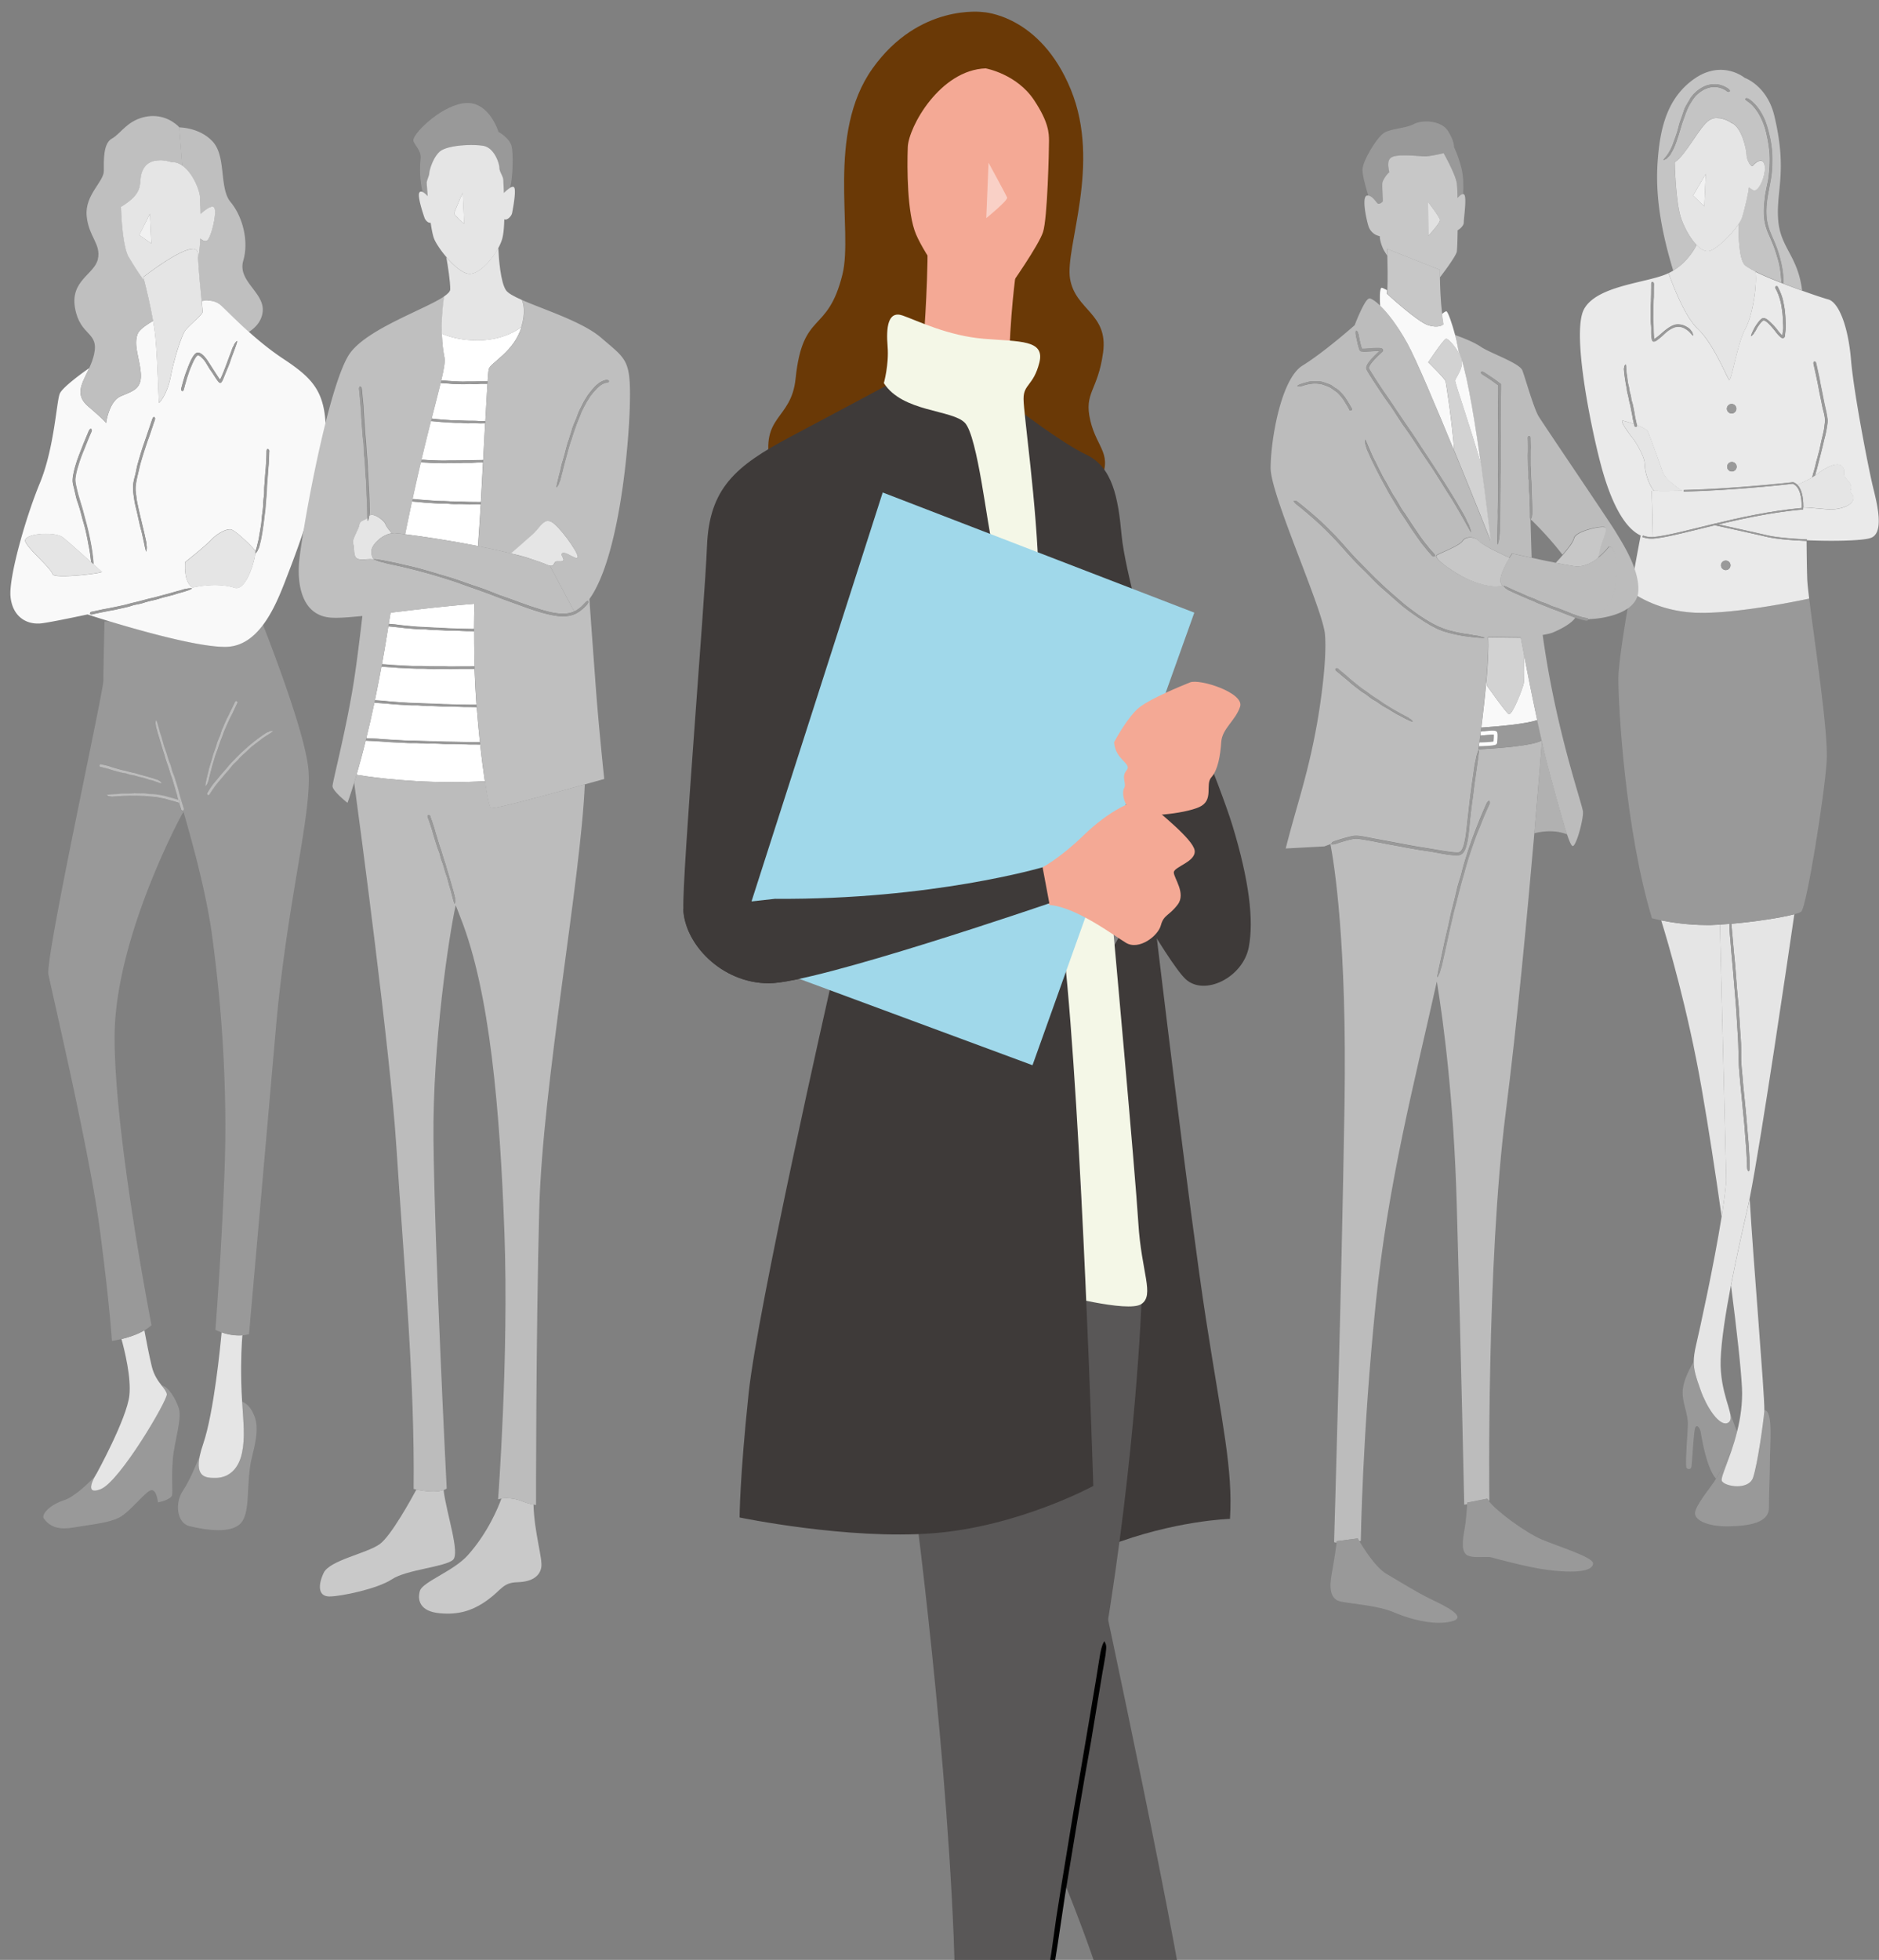
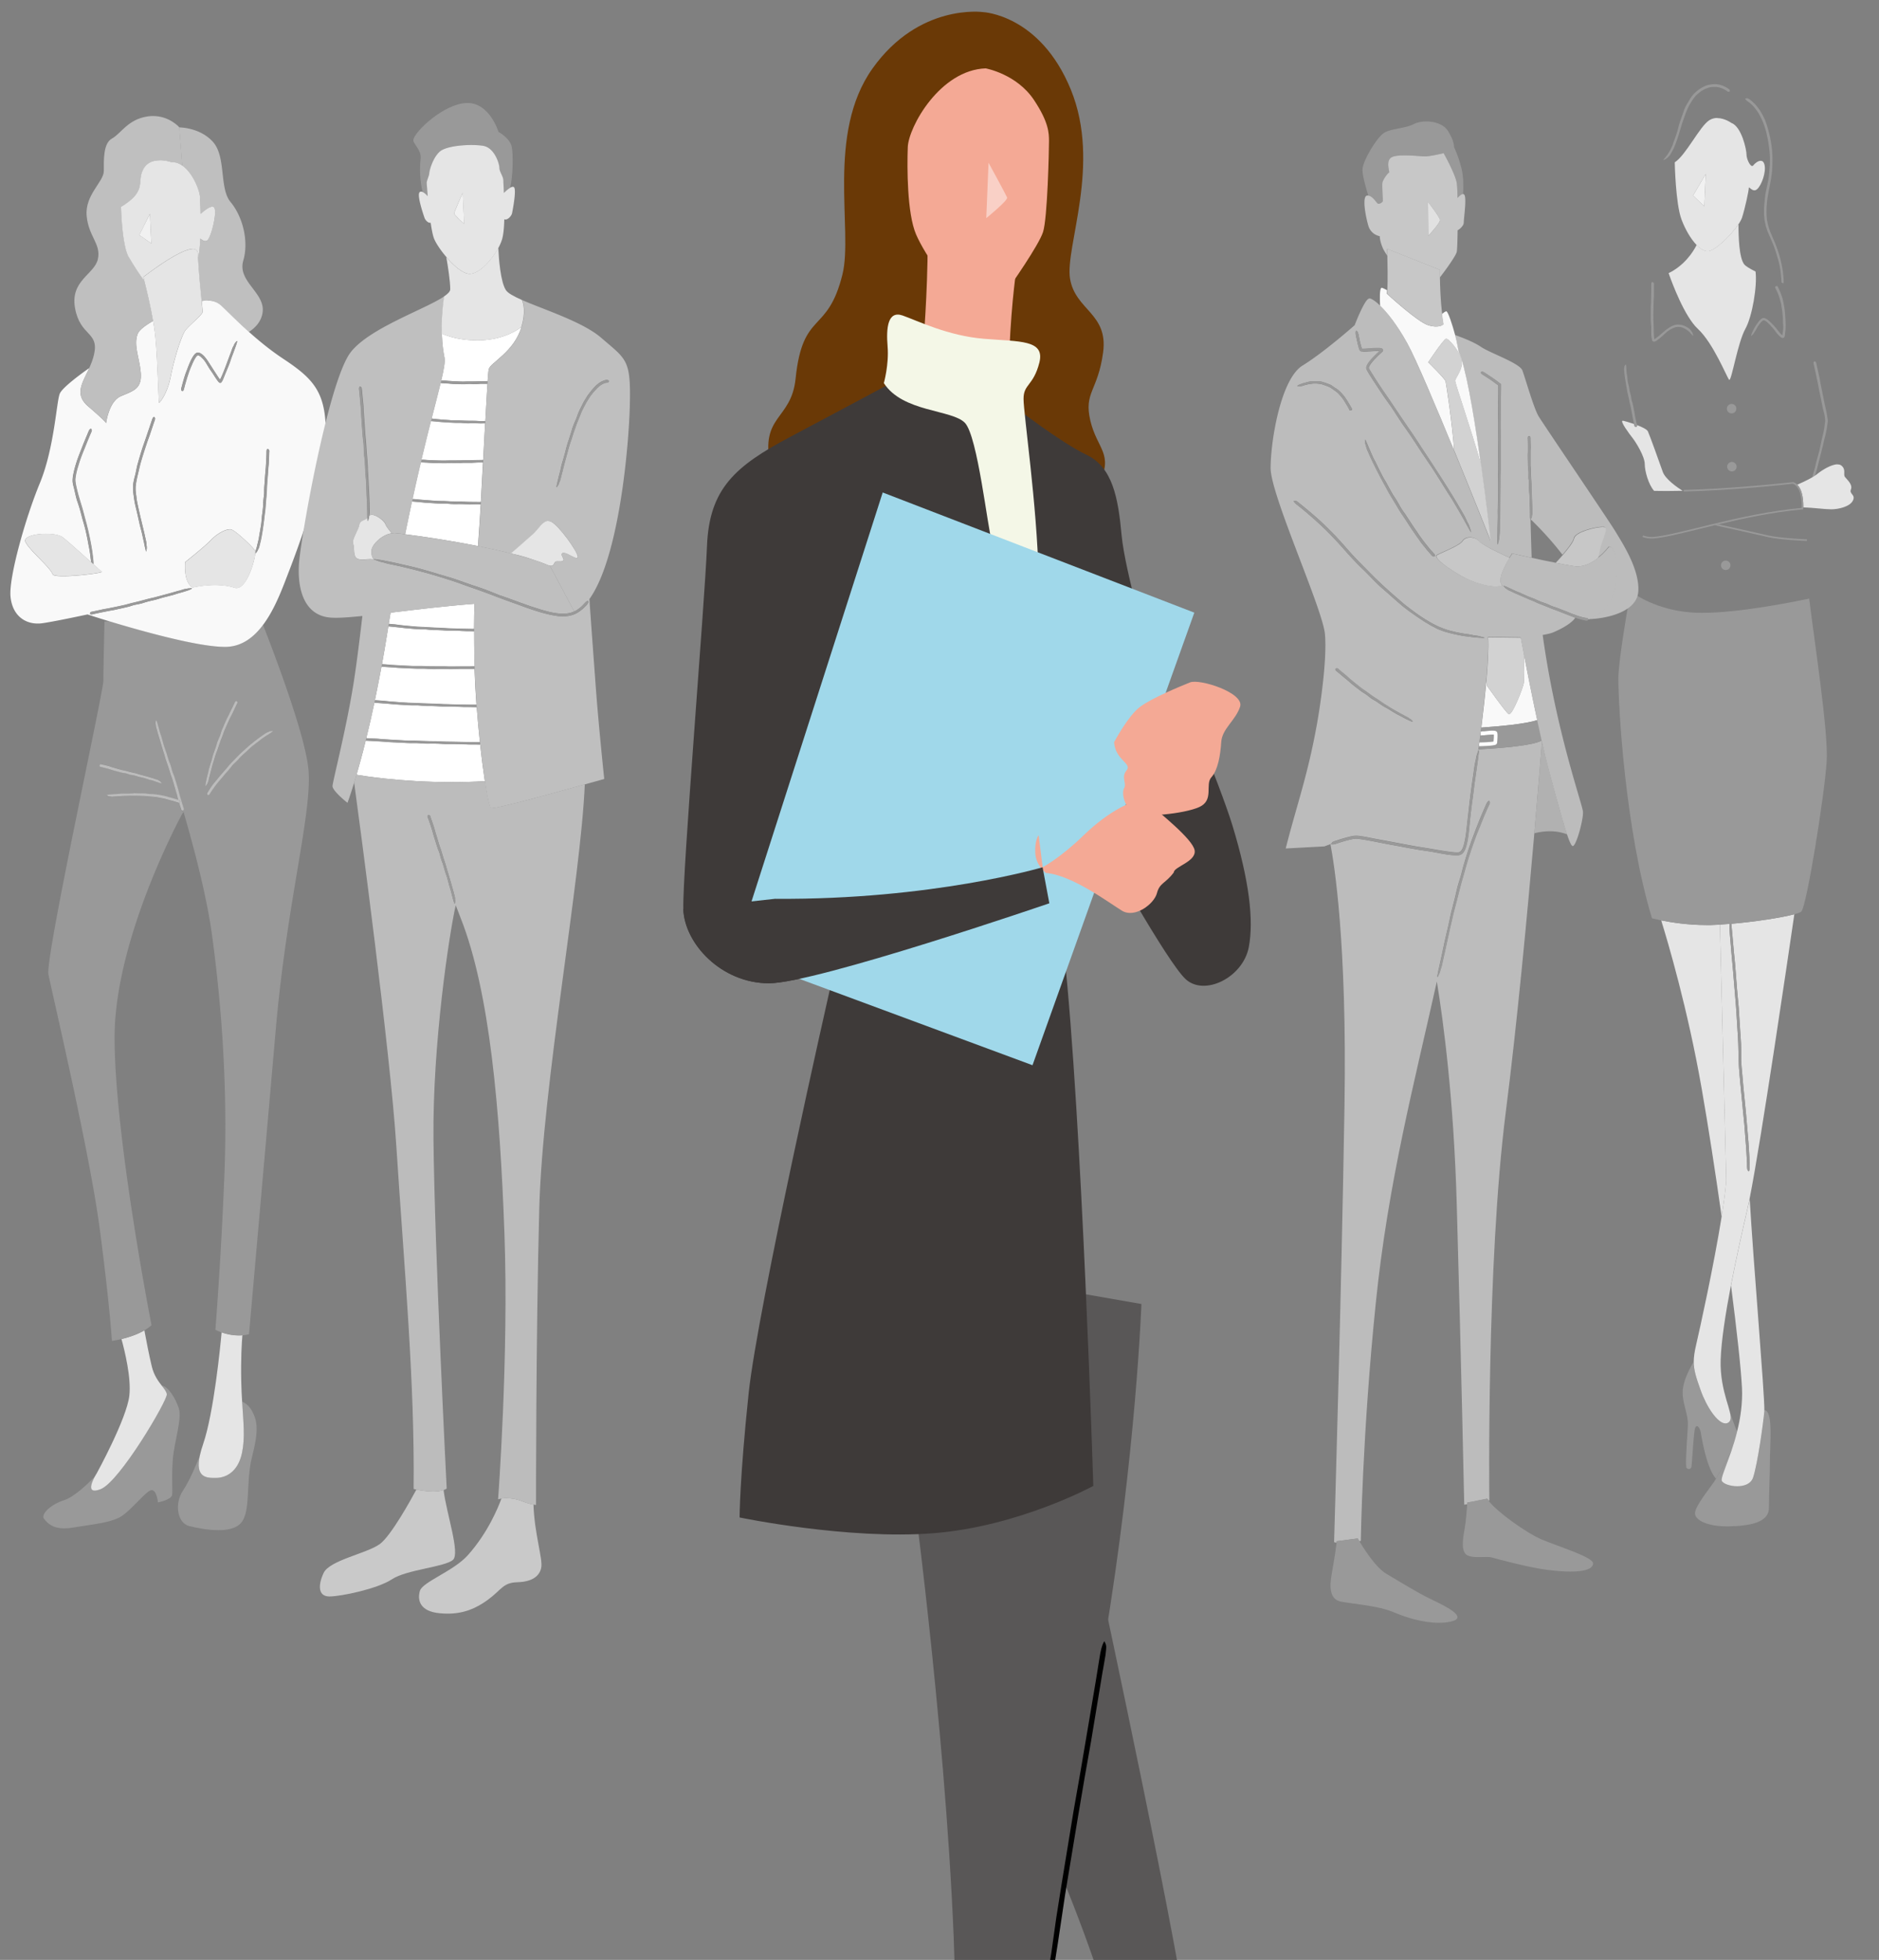
<svg xmlns="http://www.w3.org/2000/svg" id="layout" viewBox="0 0 281.24 293.26">
  <rect x="0" y="0" width="281.24" height="293.26" fill="#808080" stroke="none" />
  <defs>
    <clipPath id="clippath">
      <path d="M-4.76-8.1h290.74v301.37H-4.76z" style="fill:none" />
    </clipPath>
    <style>.cls-1{fill:#3e3a39}.cls-2{fill:#595757}.cls-4{fill:#f4f7e7}.cls-6{fill:#c9c9c9}.cls-7{fill:#fff}.cls-11{fill:#e5e5e5}.cls-12{fill:#f9f9f9}.cls-13{fill:#f4a995}.cls-14{fill:#bfbfbf}.cls-16{fill:#f1f1f1}.cls-17{fill:#999}.cls-18{fill:#c7c7c7}.cls-20{fill:#bcbcbc}.cls-21{fill:#d2d2d2}.cls-22{fill:#eaeaea}</style>
  </defs>
  <path d="M24.23 207.35c.39.5.7.89.75 1.27.11.89-7.04 13.08-9.89 14.2-.4.16-.69.22-.91.22-1 0-.37-1.39.04-2.13-.69.73-3.01 3.07-4.66 3.58-1.96.61-3.52 2.12-2.96 2.79.46.55 1.15 1.41 3.04 1.41.4 0 .85-.04 1.37-.13 2.96-.5 5.25-.67 6.87-1.51s4.02-4.08 4.81-4.08.95 1.84.95 1.84 2.01-.39 2.12-1.12c.11-.73-.11-2.74.11-5.37s1.4-6.04.89-7.6c-.48-1.49-1.57-3.24-2.54-3.4M36.24 209.72c.19 3.11.45 5.43-.02 7.68-.62 2.91-2.46 3.74-3.91 3.74h-.18c-1.25 0-2.9-.08-2.23-3.29-.5 1.25-1.56 3.79-2.51 5.19-1.29 1.9-.89 4.86.95 5.31 1.01.25 2.73.61 4.35.61 1.32 0 2.58-.24 3.31-1 1.62-1.68.73-6.09 1.73-10 1.01-3.91.81-5.37-.03-6.87-.36-.65-.88-1.12-1.46-1.36" class="cls-17" />
  <path d="M21.61 199.06c-1.12.66-2.45 1.06-3.43 1.3.48 1.74 1.48 5.8 1.18 8.46-.39 3.47-4.89 11.65-4.89 11.65s-.12.18-.26.44c-.4.73-1.04 2.13-.04 2.13.22 0 .52-.07.91-.22 2.85-1.12 10-13.3 9.89-14.2-.05-.38-.36-.77-.75-1.27-.53-.68-1.19-1.57-1.51-2.92-.4-1.67-.87-4.1-1.1-5.37M33.17 199.36c-.18 1.99-1.16 12.03-2.76 16.7-.24.69-.4 1.28-.51 1.79-.67 3.22.98 3.29 2.23 3.29h.18c1.45 0 3.3-.84 3.91-3.74.48-2.25.21-4.57.02-7.68-.06-.91-.11-1.88-.13-2.94-.08-3.48.08-5.95.17-6.99-.19.02-.37.02-.55.02-1.03 0-1.93-.23-2.56-.46" class="cls-11" />
  <path d="M24.11 117.2a2.68 2.68 0 0 1-.27-.07c-.11-.04-.22-.09-.33-.12-.31-.09-.6-.23-.91-.29-.18-.03-.36-.11-.54-.16-.2-.06-.39-.13-.59-.18-.21-.05-.42-.08-.63-.14-.17-.04-.33-.1-.49-.15-.22-.06-.43-.12-.66-.14-.13-.01-.26-.06-.38-.09-.15-.05-.3-.11-.46-.15-.15-.04-.31-.04-.46-.07-.15-.03-.31-.07-.46-.11l-.9-.24c-.17-.05-.33-.11-.5-.16-.21-.06-.4-.11-.6-.17-.18-.05-.37-.09-.55-.14-.1-.02-.21-.05-.31-.07-.09-.02-.15-.06-.17-.17v-.04c.03-.06.06-.13.1-.18.03-.03.08-.02.12-.03h.01l.19.05c.31.08.61.15.92.23.15.04.29.1.44.15.18.05.35.1.52.15.33.09.66.19.98.28.2.05.41.08.61.13.19.04.38.1.56.15.18.05.35.09.53.13.28.06.56.13.83.22.18.06.37.1.55.15l.97.27.86.26.08.03c.1.04.2.07.31.1.13.04.26.09.37.19l.05.03c.13.04.19.17.27.27v.08h-.05m7.05 1.2c.25-.38.5-.75.77-1.12.14-.18.29-.34.43-.51.17-.21.33-.4.49-.6.32-.37.63-.74.96-1.1.19-.22.37-.46.57-.68.19-.21.38-.41.58-.61.18-.18.35-.37.54-.56.28-.3.58-.58.89-.85.21-.18.41-.36.61-.55.36-.32.73-.62 1.11-.92.33-.28.69-.52 1.03-.77l.11-.07.38-.26c.16-.11.33-.21.52-.26l.08-.04c.16-.1.34-.09.5-.12l.08.03-.06.06c-.1.08-.21.16-.32.23l-.42.27c-.38.25-.77.49-1.12.78-.21.17-.43.32-.64.49-.23.18-.47.35-.69.54-.21.2-.46.44-.67.63l-.55.49c-.23.22-.47.43-.67.69-.11.15-.25.27-.39.4-.17.16-.34.31-.49.48-.15.16-.27.35-.41.51-.14.17-.29.34-.44.51-.3.33-.57.68-.86 1.01-.15.18-.33.38-.48.56-.18.23-.37.46-.54.7a15.498 15.498 0 0 0-.7 1.04c-.06.11-.14.18-.26.18h-.04c-.04-.06-.1-.11-.12-.18-.01-.04.02-.11.04-.17s.16-.25.16-.25m-4.47 1.32-.06-.18c-.06-.22-.11-.44-.17-.66-.07-.26-.14-.5-.22-.75-.14-.48-.28-.95-.42-1.42-.09-.29-.2-.57-.3-.85-.08-.27-.17-.54-.25-.81-.08-.25-.16-.49-.25-.75-.14-.39-.28-.79-.38-1.19-.07-.27-.17-.53-.25-.8l-.42-1.4-.38-1.25-.03-.13c-.04-.15-.08-.3-.13-.45-.06-.19-.11-.38-.11-.59l-.02-.08c-.06-.18 0-.36.02-.53l.05-.07.04.07c.05.13.1.25.14.38.05.17.09.33.14.5.14.45.23.9.4 1.34.1.26.16.53.23.79.08.29.16.58.25.87.1.28.21.61.31.89.08.24.14.48.22.72.1.32.2.63.33.93.08.17.13.36.18.55.07.23.11.46.19.68.07.21.17.42.25.63.08.22.14.44.21.66.13.44.26.87.4 1.31.06.23.13.5.19.74.09.3.17.59.25.88.08.27.16.53.24.79.05.15.09.29.14.44.04.12.05.23-.03.32l-.03.03c-.07 0-.15 0-.21-.03-.04-.02-.07-.09-.1-.14v-.02l-.08-.27c-.07-.24-.14-.47-.22-.7h-.13l-.2-.08c-.34-.11-.68-.21-1.02-.3-.15-.04-.35-.11-.5-.15-.2-.06-.4-.1-.59-.14-.38-.09-.76-.15-1.14-.21-.23-.03-.47-.03-.7-.06l-.66-.06c-.21-.02-.41-.03-.62-.03-.33 0-.65-.01-.98-.03h-.66l-1.14.03-1.02.07h-.1c-.12 0-.24.01-.37.03-.07 0-.15.02-.22.02-.08 0-.16 0-.25-.03H16.39c-.13 0-.25-.08-.38-.13l-.05-.07.06-.03c.1-.02.21-.04.31-.05l.41-.03c.37-.05.74-.03 1.1-.08.21-.03.43-.03.65-.03h.71c.25-.01.5-.04.75-.04h.04c.19 0 .37.02.56.02.16 0 .31.01.47.01.1 0 .21 0 .31-.01h.12c.11 0 .22.01.34.03.19.02.37.06.55.07.18.01.36 0 .54.01.18.01.36.04.54.06.36.06.72.11 1.07.19.2.04.39.1.59.16.24.06.47.13.7.19.21.06.42.12.63.19.08.03.16.05.25.08m4.09-2.12v-.08c0-.13.02-.26.04-.39.03-.16.07-.32.1-.49.09-.44.23-.87.31-1.32.05-.26.14-.51.21-.77.08-.28.18-.55.26-.83.08-.29.15-.59.24-.88.07-.23.16-.46.25-.69.11-.3.22-.6.29-.91.04-.18.12-.35.19-.52.09-.21.19-.41.27-.63.08-.2.13-.42.2-.62.07-.21.16-.41.25-.62.17-.41.35-.81.53-1.21.1-.22.22-.44.33-.66.13-.27.26-.53.38-.79.12-.24.23-.48.35-.72.07-.13.13-.27.19-.4.05-.11.12-.19.24-.21h.04c.05.05.11.1.14.16.02.04-.01.11-.02.16v.02l-.13.24c-.19.4-.37.79-.56 1.19-.09.17-.21.39-.3.58-.11.22-.22.45-.32.68-.2.43-.4.87-.58 1.3-.11.27-.19.55-.3.81-.1.26-.2.51-.3.76-.09.24-.18.47-.25.71-.12.38-.25.76-.4 1.14-.1.25-.17.51-.25.76-.13.45-.28.89-.4 1.34-.11.4-.23.8-.31 1.21l-.03.12c-.04.14-.08.29-.11.44a2 2 0 0 1-.17.54l-.02.08c-.03.18-.16.3-.26.45l-.08.04M16.4 92.96l-.76.03s-.17 7.21-.17 8.89-8.72 41.41-8.22 43.93c.5 2.52 6.15 26.52 7.66 37.92 1.51 11.4 1.84 16.91 1.84 16.91s.58-.08 1.42-.27c.98-.23 2.31-.64 3.43-1.3.39-.23.76-.49 1.08-.78 0 0-5.53-28.14-5.53-43.06s10.09-33.39 10.09-33.39l.23-.35c1.62 5.55 3.49 12.71 4.27 18.46 1.51 11.07 2.35 23.47 1.84 36.05-.5 12.58-1.34 22.97-1.34 22.97s.34.2.92.4c.63.22 1.53.46 2.56.46.18 0 .36 0 .55-.02.33-.03.66-.08 1-.17 0 0 2.35-26.66 4.02-45.77 1.68-19.11 5.53-32.53 4.86-38.9-.55-5.21-5.14-17.28-6.79-21.49-1.39 1.86-3.17 3.23-5.5 3.3h-.28c-3.99 0-12.48-2.39-17.19-3.81" class="cls-17" />
  <path d="m26.82 19.05.45 5.73c1.58 1.09 2.6 3.69 2.66 4.75.03.46.07 1.39.08 2.49.47-.43 1.27-1.08 1.75-1.08.1 0 .19.03.26.1.55.54-.39 4.37-.98 4.92a.42.42 0 0 1-.31.12c-.25 0-.52-.18-.76-.38-.05 1.11-.14 2.12-.3 2.76-.01.05-.03.1-.04.16.11 2.28.38 4.83.54 6.45.2-.05.52-.1.9-.1.59 0 1.31.14 1.91.66.72.63 2.26 2.23 4.27 4.04.93-.6 1.93-1.58 2.07-3.06.28-2.85-3.8-4.53-2.91-7.6.89-3.07-.17-6.71-1.9-8.78-1.73-2.07-.61-6.82-2.68-9.05-1.72-1.86-4.23-2.1-5.03-2.12" class="cls-14" />
  <path d="M28.48 88.02h.16l.09.04-.08.06c-.14.07-.27.14-.41.19-.18.07-.37.12-.55.18-.49.17-1.01.27-1.5.45-.29.1-.59.16-.89.24-.32.09-.65.16-.98.25-.32.1-.69.21-1.01.3-.27.07-.55.13-.82.19-.36.09-.71.18-1.06.3-.2.07-.41.11-.62.16-.25.06-.51.09-.77.16-.24.06-.48.15-.72.22-.25.07-.5.12-.75.18l-1.49.33c-.26.05-.57.1-.84.15-.34.07-.67.14-1 .2-.3.06-.6.13-.9.19-.17.04-.34.07-.5.12-.05.01-.1.02-.15.02-.07 0-.14-.02-.2-.07l-.03-.03c.01-.07.02-.15.05-.21.03-.04.11-.06.16-.09h.02l.31-.06c.5-.1.99-.21 1.49-.32.25-.05.5-.08.74-.13.29-.06.57-.12.85-.17.54-.11 1.08-.22 1.62-.35.33-.08.65-.18.97-.26.31-.07.62-.14.92-.22.28-.07.56-.15.85-.22.45-.12.9-.25 1.35-.34.3-.06.6-.16.9-.23l1.57-.42 1.4-.4s.1-.02.14-.03c.17-.05.34-.09.5-.15.21-.07.42-.13.64-.14l.09-.02c.11-.04.22-.04.33-.04h.1m9.77-5.48c.02-.09.04-.19.07-.28.05-.18.13-.36.16-.55.11-.51.27-1.01.33-1.53.04-.3.11-.6.16-.91.05-.33.12-.66.16-1 .03-.33.06-.72.09-1.05.04-.28.07-.56.11-.84.04-.37.08-.73.08-1.1 0-.21.03-.43.05-.64.03-.26.07-.52.09-.78.02-.25 0-.51.01-.76 0-.26.03-.51.05-.77.04-.51.07-1.01.11-1.53.03-.27.05-.58.08-.85l.06-1.02c.01-.31.03-.62.04-.92 0-.17.01-.35.01-.52 0-.14.03-.26.13-.33l.03-.02c.07.03.14.05.19.1.03.04.04.12.05.18v.02l-.02.32c-.02.52-.03 1.03-.06 1.54-.01.25-.05.5-.07.76l-.06.88c-.04.56-.09 1.11-.13 1.66-.01.33-.03.68-.04 1.01-.03.32-.05.64-.08.95-.02.29-.05.58-.07.88-.03.47-.07.94-.14 1.4-.04.31-.07.62-.11.93-.06.55-.14 1.09-.23 1.63-.07.49-.17.97-.26 1.45 0 .05-.03.09-.04.14-.04.17-.09.34-.13.52-.05.22-.1.44-.23.63l-.04.09c-.06.21-.21.34-.32.49l-.05.02c-.1 1.23-1.27 5.22-2.83 5.22-.1 0-.2-.02-.3-.05-.93-.31-1.95-.41-2.89-.41-1.83 0-3.35.38-3.35.38s-1.34-.5-1.13-3.81c0 0 2.89-2.29 3.9-3.34.92-.96 2.12-1.57 2.8-1.57.06 0 .12 0 .17.02.63.13 3.41 2.74 3.62 3.24 0 .02.01.05.02.09M13.64 84.1s-.01-.08-.02-.12c-.09-.72-.16-1.45-.32-2.17-.09-.42-.15-.85-.24-1.27-.09-.46-.19-.92-.3-1.38-.12-.48-.26-.95-.4-1.42l-.3-1.14c-.14-.5-.28-.99-.46-1.48-.1-.28-.18-.58-.25-.87-.08-.36-.17-.73-.25-1.08-.08-.35-.19-.7-.23-1.07-.02-.39.02-.77.1-1.13.14-.72.34-1.41.57-2.1.13-.38.28-.75.42-1.13.18-.45.35-.89.52-1.33.17-.4.33-.8.5-1.2.09-.22.18-.44.28-.67.07-.18.16-.33.3-.38h.04c.04.05.1.11.12.2.01.06-.03.17-.05.25v.02l-.19.41c-.28.66-.55 1.32-.81 1.99-.13.31-.27.66-.4.98-.14.38-.28.76-.41 1.15-.24.73-.47 1.47-.57 2.22-.09.46-.01.89.09 1.35.09.43.2.86.31 1.29.11.4.23.79.35 1.19.19.63.38 1.25.54 1.89.1.42.23.84.34 1.27.19.74.36 1.49.52 2.24.14.67.26 1.35.36 2.03 0 .07.02.14.02.2.04.24.06.49.09.74.04.28.07.56.05.84.75.67 1.28 1.15 1.28 1.15.08.16-3.6.65-5.79.65-.86 0-1.49-.08-1.57-.28-.43-1.12-3.48-3.58-4.07-4.84-.36-.78 1.38-1.23 3.07-1.23 1.05 0 2.07.18 2.55.56.77.61 2.76 2.39 4.2 3.69m8.23-1.6s-.03-.08-.04-.12c-.05-.2-.09-.39-.14-.57-.05-.25-.1-.5-.15-.74-.16-.67-.28-1.34-.47-2.01-.11-.39-.19-.79-.28-1.18-.1-.43-.19-.86-.29-1.3-.11-.45-.23-.9-.32-1.36-.07-.37-.12-.74-.17-1.11-.07-.48-.11-.98-.08-1.49.01-.29.07-.57.13-.85.07-.34.18-.67.25-1.01.06-.3.14-.67.2-.98.08-.33.18-.65.27-.98.19-.64.38-1.29.59-1.93.12-.34.25-.71.37-1.06.15-.43.29-.85.43-1.27.13-.38.26-.77.39-1.15.07-.21.14-.43.22-.65.06-.18.13-.32.26-.38h.04c.05.05.11.09.14.18.02.05-.02.16-.03.24v.02l-.15.39c-.21.64-.43 1.27-.64 1.91l-.34.93c-.12.37-.24.73-.36 1.09-.22.69-.45 1.38-.64 2.08-.12.42-.21.86-.31 1.28-.1.4-.2.81-.28 1.21-.08.38-.14.75-.17 1.13v.43c0 .15.02.3.04.45.04.3.08.59.11.9.05.4.15.8.23 1.2.15.7.31 1.4.48 2.09l.45 1.87c.01.06.03.13.04.19l.15.68c.07.29.13.57.13.86 0 .04 0 .08.02.13.06.28 0 .51-.02.76 0 .04-.03.06-.05.09m13.62-31.44-.02.11c-.05.17-.09.33-.15.5-.08.21-.15.42-.23.63-.19.57-.44 1.13-.62 1.71-.1.34-.25.67-.38 1-.15.36-.3.72-.45 1.09-.07.18-.15.38-.23.57-.04.1-.08.19-.13.29-.07.13-.17.31-.31.33h-.03c-.07 0-.11-.06-.17-.08-.18-.2-.24-.29-.32-.4-.08-.12-.16-.23-.23-.34-.24-.36-.46-.73-.71-1.07-.15-.2-.27-.42-.4-.63-.16-.26-.3-.52-.48-.76-.17-.23-.38-.42-.57-.61-.15-.14-.35-.24-.45-.24-.03 0-.05 0-.06.02-.16.11-.33.36-.46.6-.14.25-.25.51-.37.78-.13.3-.26.6-.37.9-.14.37-.26.74-.37 1.11-.11.34-.2.68-.3 1.02-.05.19-.1.38-.15.58-.04.16-.09.28-.21.35h-.04c-.06-.04-.13-.07-.16-.15-.02-.05 0-.14 0-.22v-.02l.1-.36c.15-.58.31-1.15.5-1.72.09-.28.21-.55.31-.83.12-.32.24-.64.38-.95.13-.3.27-.59.45-.88.09-.14.18-.28.31-.41a.81.81 0 0 1 .23-.17c.06-.03.13-.05.21-.05.04 0 .08 0 .11.01.25.04.42.18.59.31.16.14.3.28.42.44.24.29.44.61.64.92.18.29.37.57.55.86.3.45.58.91.88 1.34l.09.12.02.03.04-.02c.05-.09.09-.19.14-.28.26-.56.49-1.15.71-1.74l.59-1.59s.04-.11.06-.15c.07-.19.15-.38.21-.57.08-.25.17-.49.31-.7l.04-.1c.08-.24.24-.38.37-.56l.09-.05m-4.38-6.06c-.38 0-.71.06-.9.1.09.89.15 1.51.13 1.65-.04.42-2.1 2.05-2.6 2.77-.5.71-1.55 3.77-2.14 6.75-.59 2.98-1.77 4.07-1.77 4.07-.11-.67-.22-6.54-.56-9.95-.07-.71-.19-1.51-.33-2.33-1.15.66-2.06 1.34-2.29 1.89-.73 1.73.34 3.86.45 6.09.11 2.24-1.23 2.52-3.02 3.3-1.77.78-2.17 3.97-2.18 4.02 0-.01-.04-.25-2.68-2.51-2.13-1.83-.85-3.52.17-5.75-1.19.84-4.02 2.9-4.42 3.83-.5 1.17-.81 8.13-2.99 13.41S1.32 86.38 1.57 89.23c.24 2.69 1.97 4.07 4.07 4.07.12 0 .24 0 .37-.01.8-.06 3.66-.62 7.08-1.35h.02s1.31.44 3.3 1.04c4.7 1.42 13.2 3.81 17.19 3.81h.28c2.34-.07 4.11-1.44 5.5-3.3 1.86-2.48 3.03-5.84 3.94-8.19 1.59-4.11 5.53-14.98 5.45-20.85-.08-5.87-1.93-7.82-6.37-10.76-1.88-1.24-3.63-2.68-5.12-4.01-2.02-1.81-3.55-3.41-4.27-4.04-.6-.52-1.33-.66-1.91-.66" class="cls-12" />
  <path d="M22.91 17.36c-.27 0-.54.02-.83.06-2.96.45-3.97 2.57-5.31 3.3-1.34.73-1.23 3.24-1.23 4.86s-2.85 3.58-2.57 6.71c.28 3.13 2.18 4.19 1.68 6.48-.5 2.29-4.19 3.19-3.41 7.38.78 4.19 3.58 3.47 2.85 6.82-.16.75-.43 1.43-.72 2.07-1.02 2.24-2.3 3.93-.17 5.75 2.65 2.27 2.68 2.5 2.68 2.51 0-.05.41-3.25 2.18-4.02 1.79-.78 3.13-1.06 3.02-3.3-.11-2.24-1.17-4.36-.45-6.09.23-.55 1.15-1.22 2.29-1.89-.41-2.36-1.03-4.9-1.31-5.99-.96-1.26-1.81-2.7-2.31-3.52-1.05-1.72-1.17-7.54-1.17-7.54 4.07-2.47 2.22-3.73 3.4-5.74.56-.97 1.54-1.22 2.41-1.22.94 0 1.74.29 1.74.29h.15c.53 0 1.02.19 1.46.5l-.45-5.73s-1.46-1.69-3.92-1.69" class="cls-14" />
  <path d="M13.62 64.15h-.04c-.14.07-.23.21-.3.39-.09.23-.19.45-.28.67-.16.4-.33.8-.5 1.2-.17.44-.35.89-.52 1.33-.14.37-.3.75-.42 1.13-.23.68-.43 1.37-.57 2.1-.07.36-.12.74-.1 1.13.04.37.14.72.23 1.07l.25 1.08c.08.29.15.59.25.87.18.49.32.98.46 1.48l.3 1.14c.13.47.28.94.4 1.42.11.46.21.92.3 1.38.09.42.15.85.24 1.27.16.72.22 1.44.32 2.17 0 .04.01.08.02.12.12.1.23.21.34.3.02-.28-.02-.55-.05-.84l-.09-.74c0-.06-.02-.14-.02-.2-.1-.68-.23-1.36-.36-2.03-.15-.75-.33-1.5-.52-2.24-.1-.42-.24-.84-.34-1.27-.15-.64-.34-1.27-.54-1.89-.12-.39-.24-.79-.35-1.19-.12-.43-.22-.86-.31-1.29-.1-.46-.17-.89-.09-1.35.11-.75.34-1.49.57-2.22.13-.39.26-.77.41-1.15.13-.32.27-.67.4-.98.26-.67.53-1.33.81-1.99s.18-.4.18-.4v-.02c.03-.09.07-.2.06-.25-.02-.09-.08-.14-.12-.21" class="cls-17" />
  <path d="M6.89 79.85c-1.68 0-3.43.46-3.07 1.23.59 1.26 3.64 3.72 4.07 4.84.08.2.71.28 1.57.28 2.19 0 5.87-.49 5.79-.65 0 0-.53-.48-1.28-1.15-.11-.1-.22-.2-.34-.3-1.44-1.29-3.43-3.07-4.2-3.69-.48-.39-1.51-.56-2.55-.56" class="cls-11" />
  <path d="m40.06 67.17-.03.02c-.1.08-.13.19-.13.33 0 .17 0 .34-.01.52-.01.31-.03.61-.04.92l-.06 1.02c-.03.28-.05.58-.08.85-.04.51-.07 1.02-.11 1.53-.02.26-.04.51-.05.77 0 .25 0 .51-.01.76-.02.26-.06.52-.09.78-.02.21-.05.43-.05.64 0 .37-.03.74-.08 1.1-.03.28-.07.56-.11.84-.03.33-.06.72-.09 1.05-.04.33-.11.67-.16 1-.05.3-.12.6-.16.91-.05.52-.22 1.02-.33 1.53-.03.19-.11.37-.16.55-.03.09-.05.18-.07.28v.24l.05-.02c.11-.15.26-.28.32-.49l.04-.09c.13-.19.18-.41.23-.63.04-.17.08-.35.13-.52.01-.05.03-.09.04-.14.09-.48.19-.97.26-1.45.08-.54.16-1.09.23-1.63.04-.31.06-.62.11-.93.07-.47.12-.93.14-1.4.02-.3.05-.59.07-.88.03-.32.05-.63.08-.95.01-.33.03-.69.04-1.01.04-.55.09-1.11.13-1.66l.06-.88c.02-.25.06-.5.07-.76.03-.51.04-1.03.06-1.54l.02-.32v-.02c-.02-.06-.02-.15-.05-.18-.05-.05-.13-.07-.19-.1M23.09 62.39h-.04c-.13.08-.21.21-.26.39-.07.22-.14.43-.22.65-.13.38-.26.76-.39 1.15-.14.42-.29.84-.43 1.27-.12.35-.25.72-.37 1.06-.21.64-.4 1.28-.59 1.93-.09.33-.19.65-.27.98-.06.31-.14.68-.2.98-.07.34-.18.67-.25 1.01-.06.28-.12.57-.13.85-.03.51 0 1.01.08 1.49.05.37.1.74.17 1.11.09.46.22.9.32 1.36.1.44.19.87.29 1.3.09.4.16.8.28 1.18.19.66.31 1.34.47 2.01.06.24.1.49.15.74.04.18.09.38.14.57 0 .04.03.08.04.12.02-.03.05-.06.05-.09.02-.25.08-.49.02-.76 0-.04-.02-.09-.02-.13 0-.29-.06-.58-.13-.86l-.15-.68c-.01-.06-.02-.13-.04-.19l-.45-1.87c-.16-.7-.33-1.39-.48-2.09-.08-.4-.18-.8-.23-1.2-.04-.31-.08-.6-.11-.9-.01-.15-.03-.3-.04-.45v-.43c.04-.37.1-.75.17-1.13.08-.41.19-.81.28-1.21.1-.43.19-.86.31-1.28.2-.7.42-1.39.64-2.08.12-.36.24-.72.36-1.09.11-.3.23-.64.34-.93.22-.64.43-1.28.64-1.91s.14-.39.14-.39v-.02c.02-.08.05-.19.03-.24-.03-.08-.09-.13-.14-.19M35.49 51.05l-.09.05c-.13.18-.29.33-.37.56l-.04.1c-.14.21-.23.45-.31.7-.06.19-.14.38-.21.57-.02.05-.04.11-.06.15l-.59 1.59c-.23.59-.45 1.18-.71 1.74-.05.09-.09.19-.14.28l-.04.02-.02-.03-.09-.12c-.3-.43-.58-.89-.88-1.34-.19-.29-.37-.58-.55-.86-.2-.31-.4-.63-.64-.92-.13-.16-.27-.3-.42-.44-.17-.12-.33-.27-.59-.31-.03 0-.07-.01-.11-.01-.07 0-.15.02-.21.05-.1.05-.17.11-.23.17-.13.13-.22.27-.31.41-.18.28-.32.58-.45.88-.14.31-.26.63-.38.95-.11.28-.22.55-.31.83-.18.57-.34 1.14-.5 1.72s-.1.36-.1.36v.02c0 .07-.03.17 0 .22.04.07.11.11.16.16h.04c.12-.08.18-.2.21-.36.04-.19.09-.39.15-.58.09-.34.19-.68.3-1.02.12-.37.24-.75.37-1.11.11-.31.25-.61.37-.9.11-.27.23-.53.37-.78.13-.24.3-.5.46-.6.01-.02.03-.02.06-.02.1 0 .3.1.45.24.2.18.41.37.57.61.18.24.32.5.48.76.13.21.25.43.4.63.26.34.48.71.71 1.07.08.11.15.23.23.34.09.12.14.2.32.4.06.02.1.08.17.08h.03c.13-.03.24-.21.31-.33.05-.1.09-.19.13-.29.08-.2.16-.39.23-.57.15-.37.3-.72.45-1.09.13-.33.28-.66.38-1 .18-.58.42-1.14.62-1.71.08-.21.15-.42.23-.63.06-.16.1-.33.15-.5l.02-.11" class="cls-17" />
  <path d="m23.37 107.78-.05.07c-.02.18-.07.35-.02.53l.02.08c0 .2.05.39.11.59.05.15.09.3.13.45 0 .04.02.09.03.13l.38 1.25.42 1.4c.08.27.18.53.25.8.11.41.24.8.38 1.19a32.937 32.937 0 0 1 .5 1.56c.1.29.21.56.3.85l.42 1.42c.07.25.14.49.22.75.06.22.1.44.17.66l.06.18.1.03c.1.03.17.08.18.2v.04c-.05.05-.08.12-.14.16h-.02c.07.23.14.47.22.7s.08.27.08.27v.02s.06.12.11.14c.07.03.14.02.21.03l.03-.03c.08-.1.07-.2.03-.32-.05-.15-.1-.29-.14-.44-.08-.26-.16-.52-.24-.79-.08-.29-.17-.58-.25-.88-.06-.24-.13-.51-.19-.74-.13-.44-.26-.87-.4-1.31-.07-.22-.13-.44-.21-.66-.08-.21-.18-.42-.25-.63-.07-.22-.12-.45-.19-.68-.05-.18-.1-.37-.18-.55-.14-.3-.23-.62-.33-.93-.07-.24-.14-.49-.22-.72-.1-.28-.21-.61-.31-.89-.09-.29-.17-.58-.25-.87-.08-.26-.14-.54-.23-.79-.17-.44-.26-.9-.4-1.34-.05-.17-.09-.33-.14-.5-.04-.13-.09-.25-.14-.38l-.04-.07M35.38 104.89c-.12.02-.19.1-.24.21-.06.14-.12.27-.19.4-.11.24-.23.48-.35.72-.13.26-.25.52-.38.79-.11.22-.23.44-.33.66-.19.4-.36.8-.53 1.21-.09.2-.18.41-.25.62-.07.21-.12.42-.2.62-.08.21-.18.41-.27.63-.07.17-.15.34-.19.52-.07.31-.18.61-.29.91-.08.23-.17.46-.25.69-.09.29-.16.59-.24.88-.08.28-.18.55-.26.83-.07.26-.16.51-.21.77-.08.45-.22.88-.31 1.32-.03.17-.07.32-.1.49-.02.13-.04.26-.05.39v.08l.09-.04c.09-.15.22-.27.26-.45l.02-.08c.1-.17.13-.35.17-.54.03-.15.07-.29.11-.44l.03-.12c.09-.41.21-.81.31-1.21.12-.45.27-.9.4-1.34.08-.25.15-.51.25-.76.14-.37.28-.75.4-1.14.08-.24.17-.48.25-.71.1-.25.2-.5.3-.76.1-.27.19-.55.3-.81.19-.44.38-.87.58-1.3.1-.23.21-.46.32-.68.1-.18.21-.4.3-.58.19-.4.38-.8.56-1.19s.13-.24.13-.24v-.02c.02-.06.04-.12.03-.16-.03-.06-.09-.11-.14-.16h-.04M40.75 109.37c-.17.03-.35.02-.5.12l-.08.04c-.19.05-.36.15-.52.26-.13.09-.26.17-.38.26l-.11.07c-.35.26-.7.5-1.03.77-.38.3-.75.6-1.11.92l-.61.55c-.31.27-.61.55-.89.85-.19.19-.36.38-.54.56-.2.2-.39.4-.58.61-.2.22-.38.46-.57.68-.33.36-.64.73-.96 1.1-.16.2-.32.39-.49.6-.14.17-.29.34-.43.51-.27.36-.53.74-.77 1.12s-.16.23-.16.23c-.01.07-.05.14-.04.18.02.07.08.12.12.18h.04c.12 0 .2-.07.26-.18.08-.13.16-.26.24-.38.15-.22.3-.44.46-.66.17-.24.36-.47.54-.7.15-.18.33-.39.48-.56.29-.34.56-.68.86-1.01.15-.17.3-.33.44-.51.14-.17.27-.35.41-.51.15-.17.32-.32.49-.48.13-.13.27-.26.39-.4.19-.26.44-.47.67-.69l.55-.49c.21-.2.46-.44.67-.63.22-.19.46-.36.69-.54.21-.17.43-.32.64-.49.35-.29.74-.54 1.12-.78.15-.09.28-.18.42-.27.11-.07.21-.15.32-.23l.06-.06-.08-.03M15.11 114.34s-.09 0-.12.03c-.04.04-.07.12-.1.18v.04c.03.11.09.15.18.17.1.02.21.04.31.07.18.05.36.09.55.14.2.05.39.11.6.17.17.05.33.11.5.16.31.08.6.16.9.24.15.04.3.08.46.11.15.03.31.04.46.07.16.04.3.1.46.15.13.04.25.08.38.09.23.02.44.08.66.14.17.05.33.11.49.15.21.05.42.08.63.14.2.05.39.12.59.18.18.06.35.13.54.16.32.06.61.2.91.29.11.03.22.08.33.12.09.03.18.05.27.07h.06l-.01-.08c-.08-.1-.15-.23-.27-.27l-.05-.03a.872.872 0 0 0-.37-.19c-.1-.03-.2-.07-.31-.1l-.08-.03-.86-.26-.97-.27c-.18-.05-.37-.09-.55-.15-.27-.1-.55-.16-.83-.22-.18-.04-.35-.08-.53-.13-.19-.05-.37-.11-.56-.15-.2-.05-.41-.08-.61-.13-.32-.09-.65-.18-.98-.28-.17-.05-.33-.1-.52-.15-.15-.05-.29-.11-.44-.15-.3-.08-.61-.15-.92-.22s-.19-.06-.19-.06h-.01" class="cls-20" />
  <path d="M20.01 118.71h-.04c-.25 0-.5.03-.75.04h-.71c-.22 0-.44 0-.65.03-.37.05-.74.03-1.1.08l-.41.03c-.11.01-.21.03-.31.05l-.06.03.05.07c.12.05.24.13.38.13H16.52c.08.03.16.04.25.04.07 0 .15 0 .22-.02l.37-.03h.1l1.02-.06 1.14-.03h.66c.33.02.65.03.98.03.21 0 .41 0 .62.03l.66.06c.23.02.47.03.7.06.38.06.77.12 1.14.21.2.04.4.08.59.14.16.05.36.11.5.15.34.09.69.18 1.02.29s.2.08.2.08h.15c.05-.04.09-.1.14-.16v-.04c-.01-.12-.09-.17-.18-.2-.04-.01-.07-.02-.1-.03-.09-.03-.17-.05-.25-.08-.21-.07-.42-.13-.63-.19-.23-.06-.46-.12-.7-.19-.2-.05-.39-.12-.59-.16-.35-.08-.71-.13-1.07-.19-.18-.03-.36-.05-.54-.06-.18-.01-.36 0-.54-.01-.19-.01-.37-.05-.55-.07-.11-.01-.22-.03-.34-.03h-.12c-.1.01-.21.01-.31.01-.16 0-.31 0-.47-.01-.19 0-.37-.02-.56-.02" class="cls-20" />
  <path d="m22.65 36.43-1.8-1.26 1.59-3.19.21 4.44m1.27-12.43c-.87 0-1.84.25-2.41 1.22-1.17 2.01.67 3.27-3.4 5.74 0 0 .13 5.83 1.17 7.54.5.82 1.35 2.26 2.31 3.52-.09-.35-.14-.56-.14-.56s5.36-4.2 7.39-4.2c.46 0 .75.21.77.74 0 .2.02.41.03.62.02-.05.03-.11.04-.16.16-.64.25-1.65.3-2.76.24.21.51.38.76.38.11 0 .22-.04.31-.12.59-.54 1.52-4.37.98-4.92a.354.354 0 0 0-.26-.1c-.48 0-1.28.65-1.75 1.08-.02-1.1-.06-2.03-.08-2.49-.06-1.06-1.08-3.66-2.66-4.75-.45-.31-.94-.5-1.46-.5h-.15s-.8-.29-1.74-.29" class="cls-11" />
  <path d="M28.85 37.26c-2.03 0-7.39 4.2-7.39 4.2l.14.56c.28 1.1.9 3.63 1.31 5.99.14.82.26 1.62.33 2.33.34 3.41.45 9.28.56 9.95 0 0 1.19-1.09 1.77-4.07.59-2.98 1.63-6.04 2.14-6.75.5-.71 2.56-2.35 2.6-2.77.01-.14-.04-.75-.13-1.65-.16-1.62-.42-4.17-.54-6.45l-.03-.62c-.02-.52-.31-.74-.77-.74" class="cls-11" />
  <path d="M28.64 88.02h-.26c-.11 0-.22 0-.33.04l-.09.02c-.22.01-.43.07-.64.14-.16.05-.33.1-.5.15-.04.01-.1.02-.14.03l-1.4.4-1.57.42c-.3.08-.6.17-.9.23-.46.09-.9.22-1.35.34-.29.08-.57.15-.85.22-.31.07-.61.14-.92.22-.32.08-.64.18-.97.26-.54.12-1.08.23-1.62.35-.28.06-.56.11-.85.17-.25.05-.5.08-.74.13-.5.11-1 .22-1.49.33s-.31.06-.31.06h-.02c-.06.03-.14.06-.16.1-.04.06-.04.14-.05.21l.03.03c.06.05.13.07.2.07.05 0 .1 0 .15-.02l.5-.12c.3-.06.6-.13.9-.19.33-.07.66-.14 1-.2.27-.05.57-.1.84-.15l1.49-.33c.25-.06.5-.11.75-.18.24-.07.48-.16.72-.22.25-.06.51-.1.77-.16.21-.05.42-.09.62-.16.35-.12.7-.21 1.06-.3.27-.07.55-.12.82-.19.32-.1.69-.21 1.01-.3.32-.09.65-.16.98-.25.3-.08.6-.14.89-.24.49-.18 1.01-.28 1.5-.45.18-.06.37-.11.55-.18.14-.05.28-.12.41-.19l.08-.06-.09-.04" class="cls-17" />
  <path d="M34.42 79.22c-.68 0-1.88.61-2.8 1.57-1.01 1.05-3.9 3.34-3.9 3.34-.21 3.31 1.13 3.81 1.13 3.81s1.53-.38 3.35-.38c.94 0 1.96.1 2.89.41.1.03.2.05.3.05 1.56 0 2.72-3.99 2.83-5.22v-.24c0-.04 0-.07-.02-.09-.21-.5-2.99-3.12-3.62-3.24a.88.88 0 0 0-.17-.02" class="cls-11" />
  <path d="m22.44 31.99-1.6 3.18 1.81 1.26-.21-4.44" class="cls-16" />
  <path d="M54.73 110.83c-.5 2.03-.97 3.74-1.37 5.1.65.11 6.51 1.1 14.23 1.1 1.59 0 3.26-.04 4.98-.14-.23-1.54-.48-3.42-.7-5.49h-.16c-.24 0-.49-.01-.73-.01h-.64c-.31 0-.63-.02-.94-.03-.44-.01-.87-.02-1.31-.04h-1.36c-.36 0-.73-.03-1.09-.05-.31-.01-.63-.02-.94-.02-.16 0-.32 0-.48.01h-.18c-.21 0-.43-.01-.65-.02-.34-.02-.68-.05-1.02-.06H61.39c-.33 0-.66-.02-.99-.04-.66-.03-1.31-.06-1.97-.1-.36-.03-.74-.06-1.1-.08-.44-.03-.88-.05-1.31-.08l-1.19-.06h-.08m1.28-5.66c-.41 1.95-.82 3.72-1.21 5.29.55.03 1.1.05 1.66.08.33.02.65.06.97.08.38.02.75.05 1.13.07l2.14.12c.43.02.87.01 1.3.02.41.02.82.03 1.23.05.38 0 .75.02 1.14.03.6 0 1.21.01 1.81.05.4.03.8.02 1.2.03l2.11.04 1.89.03h.43c-.18-1.66-.34-3.44-.48-5.25h-.06c-.2 0-.4 0-.6-.01-.2 0-.4-.01-.6-.01h-.57c-.28 0-.56-.02-.84-.03-.38-.01-.76-.03-1.15-.04h-1.2c-.32 0-.64-.04-.96-.05-.3-.01-.6-.03-.9-.03h-.5c-.2 0-.39-.02-.59-.03-.3-.02-.6-.06-.89-.07h-.86c-.29 0-.58-.03-.88-.04-.58-.04-1.15-.07-1.74-.11-.31-.03-.65-.06-.97-.09l-1.16-.09-.86-.06m1.07-5.37c-.33 1.78-.66 3.45-.98 5 .4.03.81.05 1.21.08.29.02.57.06.86.09.34.03.66.05.99.08.63.05 1.26.1 1.89.13.38.02.77.02 1.15.03l1.08.06c.33.02.67.03 1 .03.53.01 1.06.02 1.59.06.35.03.71.03 1.06.04l1.86.05 1.66.03h.85c-.13-1.79-.23-3.61-.29-5.38h-2.18c-.42.01-.88.02-1.3.04h-.08c-.32 0-.64-.02-.96-.02h-.61c-.25 0-.5 0-.75.02h-.24c-.18 0-.37-.01-.55-.02-.32-.01-.65-.04-.97-.05H62.44c-.32 0-.63-.02-.95-.03l-1.88-.09c-.35-.02-.7-.06-1.05-.08-.42-.03-.84-.05-1.26-.08-.08 0-.15 0-.23-.01m1.05-6.02c-.06.37-.12.75-.18 1.13-.25 1.58-.51 3.09-.77 4.52l.62.03c.31.02.62.06.93.08l1.08.06c.68.04 1.36.08 2.05.1h1.24c.39.01.78.02 1.17.04.36 0 .72 0 1.09.01h.59c.38 0 .76 0 1.14.02H70.24l.8-.03c0-.2-.01-.41-.02-.61-.04-1.69-.05-3.22-.05-4.63h-.03c-.21 0-.42-.02-.63-.02h-.4c-.26 0-.52-.02-.78-.03-.33-.01-.67-.04-1.01-.05h-1.06c-.28 0-.56-.04-.84-.05-.27-.02-.55-.03-.82-.03h-.39c-.18 0-.36-.02-.53-.03-.26-.02-.52-.06-.78-.08h-.75c-.25 0-.51-.03-.76-.05-.51-.04-1.01-.09-1.52-.13-.28-.03-.56-.07-.84-.1-.34-.04-.68-.07-1.01-.1-.23-.02-.46-.04-.69-.07m12.9-3.37c-4.74.37-9.02.9-12.57 1.33-.09.55-.19 1.11-.28 1.67l1.01.09c.25.03.5.07.75.1.3.03.58.06.87.09.55.05 1.1.11 1.65.15.33.02.67.02 1 .04l.94.06c.29.02.59.03.88.04.47.01.93.03 1.39.07.31.03.62.03.93.04l1.62.05 1.45.03h.28c0-1.36.03-2.62.07-3.79m-9.38-15.26c-.33 1.54-.67 3.17-1.02 4.89 2.29.28 6.59.91 10.92 1.77.08-1.15.17-2.35.25-3.63.05-.79.1-1.67.16-2.63-.23 0-.45 0-.69-.01-.34 0-.74.01-1.08.02-.29 0-.58-.03-.86-.04-.23 0-.45-.01-.68-.01-.15 0-.3 0-.45.01h-.17c-.16 0-.33-.01-.49-.02-.27-.02-.53-.05-.8-.06H65.96c-.26 0-.52-.02-.79-.04-.52-.03-1.03-.06-1.56-.1-.28-.03-.59-.06-.87-.09-.35-.03-.69-.06-1.04-.08h-.07m1.34-5.85c-.39 1.67-.81 3.5-1.24 5.48.12 0 .25.02.37.02.26.02.51.06.77.08.3.02.59.05.89.07.56.04 1.13.09 1.69.12.34.02.69.01 1.03.02.33.02.65.03.97.05.3 0 .59.01.9.02.48 0 .95 0 1.43.04.32.02.63.01.95.02.41 0 .83.01 1.24.01.1-1.81.21-3.85.32-5.91h-.74c-.3.02-.65.04-.95.05h-.85c-.3 0-.6 0-.91.04-.09.01-.18.01-.27.01h-.31c-.23 0-.46-.03-.69-.03h-.02c-.23 0-.46.03-.68.04h-.7l-1.38-.03c-.26 0-.51-.04-.77-.05-.31-.01-.62-.02-.92-.04h-.13m1.51-6.17c-.43 1.68-.9 3.59-1.42 5.77h.37c.23 0 .45.04.68.05l.79.03c.5.02 1 .04 1.5.04h.08c.28 0 .56-.02.83-.02h.86c.26 0 .52 0 .8-.01.27 0 .55-.02.82-.02h.64c.22 0 .43-.01.65-.02l1.24-.02c.1-1.87.2-3.76.29-5.5-.21 0-.43.01-.62.02h-.03c-.25 0-.5-.02-.75-.03-.17 0-.34-.01-.52-.01s-.34 0-.51.02h-.17c-.14 0-.29-.01-.43-.02-.24-.01-.49-.05-.73-.05H68.15c-.24 0-.47-.02-.71-.03l-1.41-.09c-.26-.02-.52-.06-.79-.08l-.76-.06m1.46-5.68c-.34 1.39-.8 3.15-1.35 5.33h.08c.23.02.46.06.7.08.28.02.54.04.81.07.51.04 1.02.08 1.53.11.31.02.62 0 .93.01.3.01.59.03.88.04.27 0 .54.01.82.02h.25c.35 0 .7 0 1.04.03.13 0 .26.01.39.01h.62c.12-2.21.23-4.18.32-5.58H72.34c-.3 0-.6 0-.91.04-.09.01-.17.01-.26.01h-.27c-.21 0-.42-.03-.62-.03h-.02c-.21 0-.41.03-.62.04h-.63c-.42-.01-.84-.02-1.25-.04-.23-.01-.47-.04-.7-.06-.28-.02-.56-.03-.83-.05-.09 0-.19-.01-.28-.02m.16-8.55v.02-.02m12.2-.92c-.06.33-.14.68-.26 1.06v.02c-1.23.9-3.38 2-6.65 2-.29 0-.59 0-.89-.03-1.94-.11-3.39-.55-4.38-.98-.01-.39-.01-.76-.01-1.13-.02 1.49.08 3.14.4 4.71.12.57-.07 1.67-.48 3.42.16 0 .33.02.49.02.21.01.41.04.62.06.25.01.48.03.71.04.45.02.9.05 1.36.06h.08c.25 0 .5-.02.74-.02h.78c.24 0 .48 0 .72-.02.28 0 .56-.02.83-.02h.61c.07-.95.12-1.58.16-1.77.22-1.01 3.8-2.57 4.92-6.37.11-.38.2-.73.26-1.06" class="cls-7" />
  <path d="M62.32 222.89c-.7 1.3-3.78 6.94-5.5 8.17-1.96 1.4-7.49 2.4-8.38 4.3-.89 1.9-.78 3.47.78 3.52h.11c1.71 0 7.2-1.15 9.33-2.57 2.18-1.45 7.96-1.84 9.14-2.91 1.09-.98-.97-6.91-1.41-10.45-.46.17-1.02.23-1.58.23-.97 0-1.95-.18-2.49-.3" class="cls-6" />
  <path d="M75.8 224.18c-.3 0-.55.02-.75.05-.46 1.28-2 5.09-5.02 8.47-2.14 2.4-6.79 4-7.18 5.34-.39 1.34-.06 3.07 2.96 3.35.41.04.8.06 1.17.06 2.42 0 4.25-.76 6.04-2.07 2.07-1.51 2.24-2.57 4.42-2.63 2.18-.06 3.35-.89 3.58-2.24.22-1.31-1.05-5.16-1.17-9.38-.34-.06-.9-.19-1.57-.45-.99-.4-1.84-.51-2.48-.51" class="cls-6" />
  <path d="m68.03 135.21-.04-.07c-.04-.12-.09-.25-.12-.37-.04-.16-.08-.32-.13-.49-.13-.44-.21-.89-.36-1.32-.09-.25-.14-.52-.22-.78-.08-.28-.15-.57-.23-.85-.09-.3-.2-.58-.3-.88-.07-.24-.13-.48-.2-.71-.09-.31-.18-.62-.31-.92-.07-.17-.12-.36-.17-.54-.06-.22-.11-.45-.18-.67-.07-.21-.17-.41-.24-.62-.08-.21-.14-.43-.21-.64-.13-.42-.27-.85-.4-1.28-.06-.22-.14-.49-.2-.72-.09-.29-.18-.57-.27-.85-.09-.26-.17-.51-.26-.76-.05-.14-.1-.28-.16-.42-.05-.11-.06-.22.01-.32l.03-.03h.11c.04 0 .07 0 .11.02.04.02.07.08.11.13v.02l.09.27c.15.43.3.85.44 1.28.07.21.12.43.18.64.08.25.15.49.22.73.14.47.28.93.42 1.39.09.28.2.56.29.84l.24.8c.08.24.16.48.24.74.13.39.26.78.36 1.18.06.26.16.52.24.78l.4 1.38.35 1.24.03.12c.04.15.07.3.12.45.06.19.1.38.09.58v.08c.06.18 0 .35-.02.52l-.05.07m-14.68-19.29c-.12.42-.24.81-.35 1.16.91 6.7 5.39 40.29 6.3 54.24 1.24 19.09 2.77 35.35 2.6 51.45 0 0 .16.04.42.1.54.12 1.52.3 2.49.3.56 0 1.12-.06 1.58-.23.17-.06.32-.14.46-.23 0 0-1.82-35.71-1.98-52.31-.14-14.28 2.36-30.67 3.33-34.97l.75 1.94c4.36 11.07 5.87 28.67 6.54 47.11.67 18.44-.95 39.85-.95 39.85s.18-.07.52-.12c.2-.03.45-.05.75-.05.64 0 1.49.11 2.48.51.67.27 1.23.4 1.57.45.23.04.36.05.36.05s-.03-24.76.48-44.21c.48-18.65 6.21-49.17 6.82-63.62-5.85 1.63-12.9 3.55-13.93 3.55-.05 0-.08 0-.1-.01-.2-.08-.54-1.62-.9-4.01-1.72.1-3.39.14-4.98.14-7.72 0-13.58-.99-14.23-1.1" class="cls-20" />
  <path d="m66.03 56.91-.09.39c.09 0 .19.01.28.02.28.02.55.03.83.05l.7.06c.42.02.84.03 1.25.04h.63c.21 0 .41-.04.62-.04h.02c.21 0 .41.03.62.03h.27c.09 0 .17 0 .26-.01.3-.04.6-.04.91-.04h.62c0-.13.02-.25.02-.37h-.61c-.28 0-.55.01-.83.02-.24 0-.48.01-.72.02h-.78c-.25 0-.5.02-.74.02h-.08c-.45 0-.9-.03-1.36-.06-.24-.01-.47-.03-.71-.04-.21-.02-.41-.05-.62-.06-.17 0-.33-.02-.49-.02M64.58 62.63c-.03.13-.07.26-.1.39l.76.06c.26.02.52.06.79.08l1.41.09c.24.01.47.03.71.03h.7c.24 0 .48.04.73.05.14 0 .29.02.43.02h.17a8.692 8.692 0 0 1 1.03-.01c.25 0 .5.03.75.03h.03c.19 0 .41-.01.62-.02 0-.12.01-.24.02-.35h-.62c-.13 0-.26 0-.39-.01-.35-.03-.7-.03-1.04-.03h-.25c-.28 0-.55-.01-.82-.02-.29-.01-.58-.03-.88-.04-.31 0-.62 0-.93-.01-.51-.03-1.02-.07-1.53-.11-.27-.02-.53-.04-.81-.07-.23-.02-.46-.06-.7-.08h-.08M63.06 68.79l-.09.39h.13c.31.01.61.02.92.04.26.01.51.04.77.05l1.38.03h.7c.23 0 .46-.04.68-.04h.02c.23 0 .46.02.69.03h.31c.09 0 .18 0 .27-.01.3-.03.6-.04.91-.04h.85c.3-.02.65-.04.95-.05h.74c0-.12.01-.23.02-.35l-1.24.02c-.22 0-.43.02-.65.02h-.64c-.27 0-.55 0-.82.02-.27 0-.53 0-.8.01h-.86c-.28 0-.56.02-.83.02h-.08c-.5 0-1-.03-1.5-.04l-.79-.03c-.23-.01-.45-.04-.68-.05h-.37M61.73 74.66l-.09.39h.07l1.04.09c.28.03.59.06.87.09.52.03 1.04.06 1.56.1.26.01.52.03.79.04h.77c.27 0 .53.04.8.06.16 0 .33.02.49.02h.17c.15 0 .3-.01.45-.01.23 0 .45 0 .68.01.29.01.58.03.86.04.34 0 .74-.01 1.08-.02.23 0 .46 0 .69.01 0-.11.01-.23.02-.35-.41 0-.83 0-1.24-.01-.32 0-.64 0-.95-.02-.48-.04-.95-.04-1.43-.04-.31 0-.6-.01-.9-.02-.32-.02-.64-.03-.97-.05-.34 0-.69 0-1.03-.02-.56-.03-1.13-.08-1.69-.12-.29-.02-.59-.05-.89-.07-.26-.02-.51-.06-.77-.08-.13 0-.25-.02-.37-.02M58.18 93.34l-.06.39c.23.02.46.04.69.07.33.03.67.07 1.01.1.28.03.56.08.84.1.51.04 1.01.09 1.52.13.25.02.51.04.76.05h.75c.26.01.52.05.78.08.18.01.36.03.53.03h.39c.27 0 .55.02.82.03.28.02.56.05.84.05h1.06c.33 0 .67.03 1.01.05.26 0 .52.03.78.03h.4c.21 0 .42 0 .63.02h.03v-.34h-.28l-1.45-.03-1.62-.05c-.31-.01-.62-.01-.93-.04-.46-.04-.93-.06-1.39-.07-.29 0-.58-.02-.88-.04l-.94-.06c-.33-.02-.67-.02-1-.04-.55-.04-1.1-.1-1.65-.15-.29-.03-.57-.06-.87-.09-.25-.03-.5-.07-.75-.1l-1.01-.09M57.16 99.38c-.02.13-.05.26-.07.39.08 0 .15 0 .23.01.42.03.83.05 1.26.08.35.02.7.06 1.05.08l1.88.09c.32.01.63.03.95.03H63.4c.32 0 .65.04.97.05.18 0 .37.02.55.02h.24c.25-.02.5-.02.75-.02h.61c.32 0 .64.02.96.02h.08c.42-.01.88-.02 1.3-.04h2.18c0-.12 0-.24-.01-.37l-.8.02h-2.01c-.13.01-.26.01-.39.01h-.76c-.38-.02-.76-.02-1.14-.02h-.59c-.37 0-.73 0-1.09-.01-.39-.01-.78-.02-1.17-.04h-1.24c-.68-.02-1.36-.06-2.05-.1l-1.08-.06c-.31-.02-.62-.06-.93-.08l-.62-.03M56.11 104.77c-.03.13-.05.26-.08.39l.86.06 1.16.09c.31.03.66.06.97.09.58.04 1.16.08 1.74.11.29.02.58.04.88.04h.86c.3.01.59.05.89.07.2.01.39.03.59.03h.5c.3 0 .6.01.9.03.32.01.64.04.96.05h1.2c.39.01.77.03 1.15.04.28 0 .56.03.84.03h.57c.2 0 .4 0 .6.01.2 0 .4.01.6.01h.06c0-.12-.02-.23-.03-.35h-.85l-1.66-.03-1.86-.05c-.35 0-.71 0-1.06-.04-.53-.04-1.06-.05-1.59-.06-.33 0-.67-.02-1-.03l-1.08-.06c-.38-.01-.77-.01-1.15-.03-.63-.04-1.26-.09-1.89-.13-.33-.03-.66-.05-.99-.08-.29-.03-.57-.07-.86-.09-.41-.03-.81-.05-1.21-.08M54.82 110.45c-.03.13-.06.26-.1.39h.08l1.19.06c.44.03.87.05 1.31.08.36.03.75.06 1.1.08.66.03 1.32.07 1.97.1.33.01.66.03.99.04h.98c.34 0 .68.05 1.02.06.22.01.43.02.65.02h.18c.16 0 .32-.01.48-.01.31 0 .63.01.94.02.36.01.73.04 1.09.05h1.36c.44.01.87.03 1.31.04.31 0 .63.03.94.03h.64c.24 0 .49 0 .73.01h.16c-.01-.11-.02-.23-.04-.35h-.43l-1.89-.03-2.11-.04c-.4 0-.8 0-1.2-.03-.6-.04-1.21-.05-1.81-.05-.39 0-.76-.02-1.14-.03-.41-.02-.82-.03-1.23-.05-.43-.01-.87 0-1.3-.02l-2.14-.12c-.37-.02-.75-.05-1.13-.07-.33-.02-.65-.06-.97-.08-.55-.03-1.1-.05-1.66-.08" class="cls-17" />
  <path d="M76.72 82.87c1.08.27 2.1.56 3.03.86-.87-.31-1.9-.62-3.03-.86m6.57-9.97v-.11c.04-.17.07-.34.11-.52.05-.22.11-.43.16-.66.13-.6.32-1.18.43-1.78.07-.35.19-.7.29-1.04.11-.38.22-.76.32-1.14.1-.4.2-.8.32-1.2.09-.32.21-.63.31-.94.06-.21.13-.41.19-.62.07-.2.14-.41.19-.62.06-.24.16-.48.25-.71.11-.29.23-.57.36-.85.11-.27.2-.56.31-.84.11-.28.23-.56.38-.83l.41-.81c.14-.27.31-.52.46-.78.09-.14.18-.29.28-.42.11-.14.21-.27.32-.4.23-.33.53-.62.8-.92l.43-.36c.15-.11.32-.2.49-.3.2-.08.4-.16.63-.2h.09c.15 0 .27.05.33.16v.04s-.08.12-.14.16c-.03.02-.11.03-.17.05h-.02c-.1.01-.21.02-.31.06-.5.18-.96.54-1.34.98-.2.2-.39.42-.57.65-.1.13-.21.26-.3.4l-.27.43c-.36.53-.63 1.12-.93 1.69-.16.36-.29.73-.44 1.09-.14.34-.29.68-.41 1.03-.11.32-.23.64-.34.97-.18.51-.32 1.04-.51 1.55-.12.34-.22.69-.32 1.04l-.5 1.84c-.15.55-.3 1.1-.42 1.65-.01.05-.03.11-.05.16l-.15.6c-.06.26-.12.51-.24.74l-.03.11c-.06.24-.2.41-.32.6l-.09.06M66.45 44.37c-2.82 1.91-11.2 4.74-13.97 8.35-3.35 4.36-7.52 28.06-7.74 31.75-.22 3.69.78 7.6 4.69 7.94.26.02.55.03.87.03 1.02 0 2.35-.11 3.94-.27-.35 2.98-.82 6.82-1.23 9.49-1.12 7.29-3.3 15.55-3.24 16.01.1.78 2.24 2.46 2.24 2.46s.38-1.01 1-3.02c.11-.36.23-.74.35-1.16.4-1.37.87-3.07 1.37-5.1.03-.13.06-.26.1-.39.39-1.57.79-3.33 1.21-5.29.03-.13.05-.26.08-.39.32-1.55.65-3.22.98-5 .02-.13.05-.26.07-.39.26-1.43.52-2.94.77-4.52.06-.38.12-.76.18-1.13l.06-.39c.09-.56.19-1.12.28-1.67 3.55-.43 7.83-.96 12.57-1.33-.04 1.18-.06 2.43-.07 3.79v.34c0 1.41.01 2.94.05 4.63 0 .2 0 .4.02.61a140.608 140.608 0 0 0 .3 5.75c0 .12.02.23.03.35.13 1.81.3 3.58.48 5.25.01.12.02.23.04.35.23 2.07.47 3.96.7 5.49.36 2.39.7 3.93.9 4.01.02 0 .06.01.1.01 1.03 0 8.08-1.92 13.93-3.55 1.03-.29 2.01-.56 2.93-.82 0 0-.87-8.19-1.31-14.34-.32-4.36-.63-8.48-.91-12.58 4.48-6.25 5.91-23.04 6.05-29.03.17-6.87-.5-6.79-4.28-10.06-2.76-2.39-8.54-4.2-11.86-5.66.01.03.03.07.04.1l.03.05c.22.6.36 1.51.12 2.82-.06.33-.14.68-.26 1.06-1.12 3.8-4.69 5.37-4.92 6.37-.04.18-.09.81-.16 1.77 0 .12-.02.24-.02.37-.09 1.4-.2 3.37-.32 5.58 0 .12-.01.23-.02.35-.09 1.74-.19 3.63-.29 5.5 0 .12-.01.23-.02.35-.11 2.06-.22 4.1-.32 5.91 0 .12-.01.23-.02.35-.06.96-.11 1.84-.16 2.63-.08 1.28-.17 2.47-.25 3.63 1.67.33 3.35.69 4.92 1.09.19-.16 2.38-2.04 3.3-2.88.82-.75 1.42-1.97 2.28-1.97.15 0 .32.04.49.13 1.13.59 3.81 4.28 3.94 5.16.03.18-.04.25-.16.25-.2 0-.56-.19-.93-.39-.37-.19-.76-.39-1.02-.39-.08 0-.14.02-.19.05-.47.35.9 1.23-.39 1.23-.09 0-.2 0-.33-.01h-.07c-.29 0-.36.17-.44.33-.08.17-.16.33-.46.33-.12 0-.26-.03-.46-.08.1.04.2.09.29.13l3.62 6.79c.23-.11.45-.24.65-.39.29-.21.56-.46.8-.73.2-.22.37-.4.56-.47h.05c.01.08.05.16.02.28-.02.08-.14.23-.22.34l-.03.03c-.16.17-.33.34-.51.5-.43.38-.9.72-1.47.92-.53.19-1.08.25-1.62.25h-.1c-.56-.02-1.11-.12-1.65-.23-.62-.13-1.24-.29-1.84-.48-1.15-.35-2.27-.77-3.4-1.18-.68-.24-1.37-.49-2.05-.74-.64-.24-1.28-.49-1.92-.73-.59-.22-1.19-.44-1.79-.65-.95-.33-1.9-.66-2.85-1.01-.63-.23-1.27-.42-1.91-.63-1.12-.35-2.24-.69-3.38-.99-1.01-.28-2.03-.53-3.05-.77-.1-.02-.2-.05-.3-.07l-1.1-.24c-.47-.09-.94-.19-1.38-.33-.06-.02-.13-.03-.2-.05-.45-.08-.78-.24-1.16-.37-.04 0-.07-.01-.11-.02h-.03c-.19-.05-.38-.06-.58-.06s-.39.01-.58.03c-.19.01-.38.03-.57.03-.24 0-.48-.03-.7-.11-.73-.28-.42-1.65-.67-2.26-.25-.62.81-2.04.92-2.82.09-.66.75-.62 1.22-1.02 0-.09-.01-.17-.01-.26 0-.25 0-.49-.01-.74-.02-.67-.01-1.33-.07-2-.03-.39-.03-.78-.05-1.18-.02-.43-.02-.86-.05-1.29-.04-.43-.08-.91-.11-1.34-.02-.36-.03-.72-.05-1.08-.03-.47-.05-.94-.12-1.41-.04-.27-.05-.55-.06-.82-.02-.33-.02-.67-.04-1-.03-.32-.08-.64-.11-.96-.03-.33-.05-.65-.08-.98-.05-.65-.1-1.29-.14-1.95l-.06-1.09c-.03-.44-.07-.87-.1-1.3-.04-.39-.07-.78-.11-1.17-.02-.22-.05-.43-.07-.66-.02-.18-.01-.33.08-.44l.03-.03c.07.03.15.04.21.1.04.04.05.15.08.22v.02l.04.41c.06.65.12 1.3.19 1.96.03.32.03.64.05.97.03.38.05.75.08 1.12.05.71.1 1.42.14 2.12l.12 1.28c.03.41.06.81.08 1.22.03.37.06.74.09 1.13.05.6.1 1.19.11 1.79.01.4.05.79.07 1.19l.11 2.09.08 1.87v.18c0 .22.01.45.02.67.01.29.01.57-.04.85v.18c.09-.11.23-.16.38-.16.69 0 1.86.9 2.01 1.35.2.56.98 1.4.98 1.4.1-.01.2-.02.31-.02h.11c.23.01.78.07 1.57.17.35-1.73.69-3.36 1.02-4.89l.09-.39c.43-1.98.85-3.8 1.24-5.48l.09-.39c.52-2.17.99-4.09 1.42-5.77.03-.13.07-.26.1-.39.56-2.18 1.02-3.94 1.35-5.33l.09-.39c.41-1.75.6-2.85.48-3.42-.32-1.57-.42-3.22-.4-4.71s0-.02 0-.02c.02-1.73.19-3.25.32-4.19l.02-.21" class="cls-14" />
  <path d="M74.6 37.05c-.99 1.88-2.86 3.89-4.27 3.93h-.03c-1 0-2.38-1.2-3.5-2.51.24 1.35.59 3.58.59 4.82 0 .32-.35.67-.93 1.07l-.03.22c-.13.94-.3 2.46-.32 4.19v.02c0 .37 0 .75.01 1.14.99.42 2.45.86 4.38.98.31.02.61.03.89.03 3.27 0 5.43-1.1 6.64-2v-.02c.12-.38.2-.73.26-1.06.25-1.35.1-2.27-.14-2.88-.01-.03-.03-.07-.04-.1-1.21-.53-2.1-1.02-2.39-1.47-.8-1.23-1.06-4.64-1.14-6.36" class="cls-11" />
  <path d="M69.97 15.41h-.14c-3.44.13-7.83 4.32-7.96 5.53-.06.59 1.22 1.5 1.09 2.73-.26 2.42.11 4.33.29 5.05.29.12.6.43.78.63-.1-1.13-.15-1.95-.15-1.95-.04-.29.38-1.13.38-1.47s.5-2.26 1.55-3.23c.76-.7 2.94-1 4.74-1 .67 0 1.29.04 1.76.12 1.72.29 2.43 2.73 2.43 3.31s.59 1.26.59 1.89c0 .19.04.9.08 1.85.24-.24.62-.59.95-.78.42-1.71.48-5.08.22-6.18-.29-1.26-1.97-2.18-1.97-2.18s-1.3-4.32-4.64-4.32" class="cls-17" />
  <path d="M69.48 33.52s-1.51-1.37-1.51-1.57 1.28-3.1 1.28-3.1l.22 4.67m1.07-11.82c-1.79 0-3.97.3-4.74 1-1.05.96-1.55 2.89-1.55 3.23s-.42 1.17-.38 1.47c0 0 .05.82.15 1.95-.18-.2-.49-.51-.78-.63a.581.581 0 0 0-.21-.05.29.29 0 0 0-.23.1c-.42.45.56 3.3.73 3.8.12.36.51.77.83.77.03 0 .07 0 .1-.01.16 1.09.34 2.03.56 2.5.3.67.98 1.69 1.8 2.64 1.12 1.32 2.5 2.51 3.5 2.51h.03c1.41-.04 3.27-2.05 4.27-3.93.22-.41.39-.81.51-1.19.22-.69.32-1.82.35-3.05.05.02.11.04.17.04.42 0 .92-.56 1-.98.11-.56.67-3.47.28-3.86a.235.235 0 0 0-.17-.06c-.11 0-.24.05-.39.14-.33.19-.71.54-.95.78-.04-.95-.08-1.66-.08-1.85 0-.63-.59-1.3-.59-1.89s-.71-3.02-2.43-3.31c-.47-.08-1.09-.12-1.76-.12" class="cls-11" />
  <path d="M69.25 28.85s-1.28 2.91-1.28 3.1 1.51 1.57 1.51 1.57l-.22-4.67" class="cls-16" />
  <path d="M55.64 77.05c-.16 0-.29.05-.38.16 0 .25-.1.45-.15.66l-.07.08s-.02-.08-.02-.12c0-.11-.02-.21-.02-.32-.47.4-1.13.36-1.22 1.02-.11.78-1.17 2.21-.92 2.82.25.61-.06 1.98.67 2.26.22.09.46.11.7.11.19 0 .38-.01.57-.03.19-.01.39-.03.58-.03s.39.01.58.06h.03-.03s-.46-.46-.34-1.42c.11-.88 1.58-2.32 3.02-2.51 0 0-.78-.84-.98-1.4-.16-.44-1.32-1.35-2.01-1.35M82.04 77.95c-.85 0-1.46 1.23-2.28 1.97-.92.84-3.11 2.72-3.3 2.88.09.02.17.04.26.07 1.13.23 2.16.55 3.03.86.85.27 1.61.55 2.27.84.19.06.34.08.46.08.3 0 .38-.17.46-.33.08-.17.15-.33.44-.33h.07c.12 0 .23.01.33.01 1.29 0-.08-.88.39-1.23.05-.04.12-.05.19-.05.26 0 .65.19 1.02.39.37.19.73.39.93.39.12 0 .18-.07.16-.25-.13-.88-2.81-4.57-3.94-5.16-.17-.09-.33-.13-.49-.13" class="cls-11" />
  <path d="M90.83 56.87h-.09c-.23.03-.43.11-.63.2-.16.1-.33.19-.49.3l-.43.36c-.28.3-.57.59-.8.92-.1.13-.21.26-.32.4-.1.14-.19.28-.28.42-.15.26-.33.51-.46.78l-.41.81c-.14.27-.27.54-.38.83-.11.28-.2.56-.31.84-.12.28-.24.57-.36.85-.09.24-.19.47-.25.71-.06.21-.12.42-.19.62-.07.21-.13.41-.19.62-.1.31-.22.63-.31.94-.12.4-.22.8-.32 1.2-.1.38-.21.76-.32 1.14-.1.35-.21.69-.29 1.04-.11.6-.29 1.19-.43 1.78-.06.22-.11.44-.16.66-.04.17-.07.34-.1.52v.11l.08-.06c.11-.19.26-.36.32-.6l.03-.11c.12-.23.18-.48.24-.74.04-.2.1-.4.15-.6.01-.05.03-.11.05-.16.13-.56.27-1.1.42-1.65l.5-1.84c.11-.35.2-.7.32-1.04.19-.51.32-1.04.51-1.55.12-.33.23-.65.34-.97.12-.35.27-.69.41-1.03.15-.36.28-.73.44-1.09.3-.57.57-1.16.93-1.69l.27-.43c.09-.14.2-.27.3-.4.18-.23.36-.45.57-.65.38-.44.84-.8 1.34-.98.1-.03.21-.04.31-.05h.02c.06-.02.14-.02.17-.05.06-.04.09-.12.15-.16v-.04c-.07-.11-.19-.16-.34-.16M53.84 57.83l-.03.03c-.09.11-.1.26-.08.44.02.22.05.44.07.66.03.39.07.78.11 1.17.03.43.07.86.1 1.3l.06 1.09c.05.65.1 1.3.14 1.95.02.33.04.65.08.98.03.32.09.64.11.96.03.33.03.67.04 1 .01.27.02.55.06.82.07.47.1.94.12 1.41.02.36.03.72.05 1.08.04.43.08.91.11 1.34.03.43.03.86.05 1.29.01.39.02.79.05 1.18.06.67.04 1.33.07 2 0 .25 0 .49.01.74 0 .09 0 .17.01.26 0 .11.02.21.02.32 0 .04.02.08.02.12l.07-.08c.05-.22.14-.42.15-.66v-.18c.05-.28.05-.56.04-.85 0-.23-.01-.45-.02-.67v-.18l-.08-1.87-.11-2.09c-.02-.4-.06-.79-.07-1.19-.02-.6-.06-1.19-.11-1.79l-.09-1.13c-.03-.41-.05-.81-.08-1.22-.04-.42-.08-.87-.12-1.28-.05-.7-.1-1.41-.14-2.12-.03-.37-.05-.74-.08-1.12-.02-.32-.02-.65-.05-.97-.06-.66-.12-1.31-.19-1.96s-.03-.41-.03-.41v-.02c-.03-.08-.04-.19-.08-.22-.06-.06-.14-.07-.21-.1M64.18 121.97h-.11l-.03.03c-.07.1-.06.21-.01.32.06.14.11.28.16.42.09.25.17.51.26.76.09.28.18.56.27.85.06.23.14.5.2.72.14.43.27.85.4 1.28.07.21.13.43.21.64.07.21.17.41.24.62.07.22.11.44.18.67.05.18.1.37.17.54.13.3.22.61.31.92.07.24.12.48.2.71.09.29.21.58.3.88.09.28.16.57.23.85.07.26.12.53.22.78.16.43.24.88.36 1.32a8.865 8.865 0 0 0 .25.86l.04.07.05-.07c.02-.17.08-.34.03-.52v-.08c0-.2-.05-.39-.1-.58l-.12-.45-.03-.12-.35-1.24-.4-1.38c-.08-.26-.17-.52-.24-.78-.09-.4-.23-.79-.36-1.18-.08-.25-.16-.5-.24-.74l-.24-.8c-.09-.28-.21-.55-.29-.84l-.42-1.39c-.07-.24-.15-.48-.22-.73-.06-.21-.11-.43-.18-.64-.14-.43-.29-.85-.44-1.28s-.09-.27-.09-.27v-.02s-.07-.11-.11-.13a.36.36 0 0 0-.11-.02" class="cls-17" />
  <path d="M58.94 79.78c-.1 0-.2 0-.31.02-1.43.19-2.9 1.63-3.02 2.51-.13.96.34 1.42.34 1.42h.03c.04 0 .07.01.11.02-.06-.02-.08-.06-.12-.09.07 0 .14 0 .2.01.32.05.65.1.96.14.41.07.81.16 1.22.24 1.11.21 2.2.5 3.31.74.64.14 1.29.33 1.93.51.7.19 1.4.41 2.09.62.73.22 1.46.42 2.19.65.58.19 1.15.4 1.72.6.75.26 1.5.54 2.26.77.44.14.87.31 1.31.48.53.2 1.05.43 1.58.63.51.19 1.03.35 1.54.54l1.56.57c1.03.38 2.07.74 3.11 1.05.58.17 1.17.34 1.76.45.51.1 1.02.16 1.53.16.2 0 .4-.01.61-.03.38-.04.75-.14 1.1-.3l-3.62-6.79c-.1-.04-.19-.09-.29-.13-.66-.29-1.43-.57-2.27-.84-.93-.3-1.95-.58-3.03-.86-.09-.02-.17-.04-.26-.07-1.57-.39-3.24-.76-4.92-1.09-4.33-.85-8.63-1.48-10.92-1.77-.79-.1-1.34-.16-1.57-.17h-.11" class="cls-14" />
  <path d="M55.96 83.66s.07.07.12.09c.38.13.71.29 1.16.37.07.01.14.02.2.05.44.15.91.24 1.38.33.37.08.74.16 1.1.24.1.02.2.05.3.07 1.02.24 2.04.49 3.05.77 1.13.3 2.26.64 3.38.99.64.2 1.28.4 1.91.63.95.35 1.9.67 2.85 1.01.6.21 1.19.43 1.79.65.64.24 1.28.49 1.92.73.68.24 1.37.49 2.05.74 1.12.41 2.24.83 3.4 1.18.6.19 1.22.35 1.84.48.54.11 1.09.21 1.65.23h.1c.54 0 1.09-.06 1.62-.25.56-.2 1.04-.54 1.47-.92.18-.15.35-.32.51-.49l.03-.03c.08-.11.2-.26.22-.34.03-.12 0-.2-.02-.29h-.05c-.18.08-.36.26-.56.48-.24.27-.51.52-.8.73-.21.15-.42.28-.65.39-.35.16-.71.26-1.1.3-.2.02-.4.03-.61.03-.51 0-1.02-.07-1.53-.16-.6-.11-1.18-.28-1.76-.45-1.05-.31-2.08-.67-3.11-1.05-.52-.19-1.03-.38-1.56-.57-.51-.19-1.03-.35-1.54-.54-.53-.2-1.05-.42-1.58-.63-.43-.17-.87-.34-1.31-.48-.76-.24-1.51-.51-2.26-.77-.57-.2-1.15-.41-1.72-.6-.73-.23-1.46-.44-2.19-.65-.7-.2-1.39-.42-2.09-.62-.64-.18-1.28-.37-1.93-.51-1.11-.24-2.2-.53-3.31-.74-.41-.07-.81-.17-1.22-.24-.31-.05-.64-.09-.96-.14-.07 0-.14 0-.2-.01" class="cls-17" />
-   <path d="M249.07 23.93h-.09l.05-.09c.1-.12.19-.24.3-.36.12-.16.24-.32.35-.48.14-.23.28-.47.41-.71.11-.25.24-.49.32-.76.1-.31.23-.6.33-.91.12-.33.23-.67.34-1.02.11-.36.19-.72.29-1.08.08-.29.19-.57.29-.85.12-.37.27-.74.38-1.12.07-.22.17-.43.28-.64.14-.25.28-.5.43-.74.15-.23.25-.49.44-.71l.27-.33c.09-.11.2-.2.31-.3.4-.4.89-.7 1.41-.94.29-.13.61-.2.92-.25.17-.02.33-.04.5-.04.21 0 .43.02.64.06a3.73 3.73 0 0 1 1.46.64c.13.09.22.2.21.33v.04c-.08.03-.14.07-.22.08-.05 0-.11-.05-.17-.07h-.02c-.08-.08-.17-.14-.26-.19-.44-.26-.93-.43-1.44-.46h-.37c-.12.01-.25.01-.38.03-.14.04-.29.06-.43.11l-.41.16c-.51.24-.98.59-1.38.99-.12.12-.22.27-.33.41-.11.13-.2.28-.29.43-.19.27-.35.56-.5.85-.14.27-.25.56-.37.85-.17.46-.32.93-.5 1.39-.11.31-.2.63-.29.94-.17.55-.33 1.11-.52 1.66-.16.5-.35.99-.58 1.47l-.07.14c-.08.17-.19.33-.28.5-.1.22-.27.41-.45.57l-.07.08c-.15.18-.36.24-.53.34m8.48-13.5c-1.14 0-2.49.33-3.93 1.34-4.19 2.93-5.17 7.66-5.5 12.52-.31 4.54.35 9.66 2.34 16.18 2.34-1.43 3.4-3.63 3.49-3.84-.87-.9-1.71-2.35-2.26-3.82-.89-2.4-1.01-8.55-1.01-8.55 1.68-1.06 3.74-5.42 5.2-6.32.38-.23.77-.32 1.16-.32 1.1 0 2.09.71 2.09.71 1.57.56 2.29 4.02 2.29 4.75 0 .63.5 1.71.85 1.71.06 0 .11-.03.16-.09.21-.28.7-.69 1.11-.69.25 0 .47.15.57.57.28 1.12-.45 3.13-1.12 3.69a.59.59 0 0 1-.4.16c-.19 0-.36-.1-.5-.21-.14-.1-.24-.21-.29-.21-.03 0-.04.02-.04.08 0 .39-.56 3.02-1.01 4.42-.08.26-.27.6-.53.99 0 1.82.09 5.08.86 6.03.23.28.84.65 1.69 1.07 1.04.52 2.43 1.1 3.87 1.66 0-.16 0-.32-.02-.47-.07-1.01-.2-2.03-.49-3.01-.17-.57-.33-1.15-.54-1.71-.22-.62-.49-1.21-.75-1.83-.14-.32-.29-.64-.39-.97-.05-.17-.11-.33-.16-.5-.04-.17-.08-.34-.11-.52-.03-.14-.06-.28-.08-.42l-.04-.42c-.03-.28-.03-.56-.03-.84 0-.74.09-1.46.17-2.19.05-.42.14-.83.22-1.25.1-.5.22-1 .3-1.51.07-.49.11-.97.14-1.46.05-.49.05-.99.05-1.48-.01-.98-.15-1.96-.33-2.93-.12-.54-.22-1.08-.39-1.6-.19-.63-.44-1.24-.75-1.81-.27-.53-.61-1.01-1-1.45a3.74 3.74 0 0 0-.73-.65c-.22-.16-.39-.28-.48-.43l-.02-.04c.07-.04.14-.09.25-.09h.01c.08 0 .24.09.35.15l.03.02c.18.13.35.27.51.42.78.71 1.33 1.61 1.75 2.55.11.23.19.47.27.71.09.24.15.48.22.72.09.28.16.56.22.84.06.28.14.56.18.85.22 1.07.3 2.18.28 3.27 0 .33 0 .67-.04 1-.02.33-.05.66-.09.99-.08.62-.21 1.24-.32 1.85-.11.57-.21 1.13-.3 1.7a12.152 12.152 0 0 0-.07 3.13l.09.44c.05.29.14.58.23.86l.12.37.15.36c.1.24.2.48.31.73l.32.74.29.76c.32.91.58 1.85.76 2.8.02.09.03.19.05.28.05.34.1.69.13 1.04.05.38.06.77.03 1.14.95.37 1.92.73 2.81 1.05-.62-5.13-3.18-6.34-3.56-10.36-.42-4.44 1.43-7.29-.59-15.76-1.08-4.55-4.44-5.7-4.44-5.7s-1.44-1.2-3.62-1.2" style="fill:#c4c4c4" />
  <path d="M261.46 14.7c-.11 0-.18.05-.25.09l.02.04c.09.15.27.28.48.43.26.19.51.41.73.65.39.44.73.92 1 1.45.31.58.56 1.19.75 1.81.17.52.27 1.07.39 1.6.18.97.32 1.95.33 2.93 0 .49 0 .99-.05 1.48-.03.49-.07.98-.14 1.46-.08.5-.2 1-.3 1.51-.08.41-.18.83-.22 1.25-.08.72-.18 1.45-.17 2.19 0 .28 0 .56.03.84l.04.42c.02.14.05.28.08.42.04.17.07.35.11.52.05.17.11.33.16.5.1.34.25.65.39.97.26.62.53 1.2.75 1.83.21.56.37 1.14.54 1.71.29.98.42 1.99.49 3.01.01.16.02.32.02.47.1.04.21.08.31.12.03-.37.02-.76-.03-1.14-.03-.35-.08-.69-.13-1.04-.02-.09-.03-.19-.05-.28-.18-.95-.43-1.89-.76-2.8l-.29-.76-.32-.74c-.11-.25-.21-.49-.31-.73l-.15-.36-.12-.37c-.09-.28-.18-.57-.23-.86l-.09-.44c-.02-.15-.03-.3-.04-.44-.06-.89-.01-1.79.11-2.69.09-.57.19-1.13.3-1.7.12-.61.25-1.23.32-1.85.05-.33.08-.66.09-.99.03-.33.03-.67.04-1 .02-1.09-.06-2.2-.28-3.27-.04-.29-.12-.57-.18-.85s-.14-.56-.22-.84c-.07-.24-.13-.48-.22-.72s-.16-.48-.27-.71c-.42-.93-.97-1.83-1.75-2.54-.16-.15-.33-.29-.51-.42l-.03-.02c-.12-.06-.27-.15-.35-.15h-.01M253.51 203.75c-.29.47-1.37 2.32-1.61 3.97-.28 1.9.78 3.69.73 5.48-.06 1.79-.45 6.26-.17 6.48.1.08.22.13.33.13.19 0 .36-.13.39-.41.06-.45.28-4.08.45-5.31.07-.49.2-.69.36-.69.23 0 .49.45.59 1.02.15.87.86 5.26 2.26 6.83.59-1 1.67-2.96 2.29-4.1.3-.89.61-1.88.87-2.94-.54-1.32-1.07-2.76-1.29-3.7a8.25 8.25 0 0 0-.32-1.02c.51 1.78.95 2.91.32 3.36-.14.1-.3.15-.46.15-1.19 0-2.85-2.51-3.73-5.01-.66-1.86-1.03-2.93-1.02-4.25" class="cls-17" />
  <path d="M264.09 211.01v.17c-.17 1.84-1.01 7.88-1.68 9.89-.33.98-1.36 1.32-2.38 1.32-1.08 0-2.14-.39-2.31-.82-.16-.4.61-2.05 1.42-4.42-.63 1.14-1.71 3.11-2.29 4.1-.13.21-.23.38-.3.49-.56.84-2.85 3.63-2.85 4.69s1.9 1.96 4.78 1.96h.25c3.02-.06 6.04-.5 6.04-2.79s.14-4.69.14-6.99.53-7.53-.8-7.6" class="cls-17" />
  <path d="M261.9 179.29c-.12.61-.23 1.13-.33 1.54-.8 3.46-1.72 7.56-2.48 11.5.87 6.75 1.5 12.47 1.64 15.33.11 2.32-.23 4.57-.73 6.55-.26 1.06-.57 2.05-.87 2.94-.81 2.37-1.58 4.02-1.42 4.42.17.43 1.23.82 2.31.82 1.02 0 2.06-.34 2.38-1.32.67-2.01 1.51-8.05 1.68-9.89v-.17c.04-2.5-1.66-22.32-2.2-31.72m-13.24-41.57c.97 3.11 3.97 13.22 6.06 25.17.97 5.54 2.03 12.4 2.99 19.16.33-2.08.58-3.96.69-5.41l-.95-38.28c-.47.03-.92.05-1.34.06h-.67c-2.79 0-5.31-.4-6.79-.7" class="cls-11" />
  <path d="M268.58 136.8c-1.9.51-5.93 1.13-9.44 1.43.04.46.08.92.13 1.38.13 1.27.2 2.54.35 3.81.09.74.13 1.5.19 2.24.06.82.13 1.64.19 2.46l.24 2.57c.05.68.09 1.37.13 2.06.06.9.11 1.8.18 2.69.04.52.06 1.05.06 1.58.01.65-.02 1.28.02 1.91.02.61.1 1.22.15 1.83.05.63.11 1.24.16 1.87.12 1.24.25 2.47.37 3.71l.18 2.08.21 2.48c.06.75.1 1.5.14 2.25.02.42.03.84.05 1.26 0 .34-.01.63-.11.83l-.03.04c-.07-.07-.14-.11-.2-.24-.04-.08-.04-.29-.06-.44v-.05c0-.26 0-.51-.02-.77-.05-1.24-.14-2.49-.25-3.73-.05-.6-.1-1.23-.14-1.84l-.21-2.12-.39-4.04c-.07-.82-.16-1.64-.21-2.46-.05-.77-.06-1.56-.07-2.33 0-.71-.04-1.43-.08-2.15-.07-1.14-.15-2.27-.21-3.41-.04-.75-.11-1.51-.17-2.27l-.33-3.98-.32-3.55c0-.12-.02-.23-.02-.35-.04-.43-.08-.85-.11-1.28-.06-.54-.1-1.08-.09-1.61 0-.07 0-.16-.01-.23 0-.06-.01-.13-.01-.19-.49.04-.96.07-1.42.1l.95 38.28c-.11 1.45-.36 3.33-.69 5.41-1.16 7.29-3.31 17.02-3.83 19.24-.23.99-.34 1.76-.35 2.46 0 1.31.36 2.39 1.02 4.25.88 2.51 2.55 5.01 3.73 5.01.16 0 .32-.05.46-.15.63-.45.2-1.58-.32-3.36-.44-1.53-.94-3.55-.86-6.03.09-2.79.72-6.86 1.54-11.14.76-3.93 1.68-8.04 2.48-11.5.1-.42.21-.93.33-1.54 1.73-8.73 5.73-35.98 6.68-42.49" class="cls-11" />
  <path d="M259.13 138.23c-.09 0-.19.02-.28.02 0 .06 0 .12.01.19 0 .08.01.16.01.23-.01.53.03 1.07.09 1.61.04.43.08.85.11 1.28 0 .12.02.24.02.35l.32 3.55.33 3.98c.06.76.13 1.51.17 2.27.06 1.14.14 2.28.21 3.41.04.71.07 1.43.08 2.15 0 .77.02 1.56.07 2.33.05.82.14 1.64.21 2.46l.39 4.04.21 2.12c.05.61.1 1.23.14 1.84.11 1.24.2 2.49.25 3.73 0 .26.02.52.02.77v.05c.02.15.03.36.06.44.05.13.13.17.2.24l.03-.04c.1-.19.12-.48.11-.83-.02-.42-.03-.84-.05-1.26-.04-.75-.09-1.5-.14-2.25l-.21-2.48-.18-2.08c-.12-1.24-.25-2.47-.37-3.71-.05-.62-.11-1.24-.16-1.87-.05-.61-.13-1.22-.15-1.83-.04-.64 0-1.27-.02-1.91 0-.53-.02-1.06-.06-1.58-.08-.9-.13-1.79-.18-2.69-.04-.69-.08-1.37-.13-2.06l-.24-2.57c-.06-.82-.13-1.64-.19-2.46-.06-.75-.11-1.5-.19-2.24-.15-1.27-.22-2.54-.35-3.81-.04-.46-.08-.92-.13-1.38" class="cls-17" />
  <path d="M244.05 88.48c-.9 5.16-1.82 10.9-1.82 13.04 0 4.25 1.01 22.58 5.03 35.88 0 0 .51.14 1.37.31 1.48.3 4 .7 6.79.7h.67c.42-.01.87-.03 1.34-.06.46-.03.93-.06 1.42-.1.09 0 .18-.02.28-.02 3.52-.3 7.54-.92 9.44-1.43.54-.14.9-.28 1.04-.4.78-.67 3.47-17.33 3.8-22.47.28-4.27-1.83-17.92-2.62-24.36-2.8.59-10.6 2.13-15.98 2.13-.29 0-.57 0-.85-.01-5.25-.18-8.72-2.33-9.92-3.21" class="cls-17" />
-   <path d="M258.3 85.3c-.39 0-.71-.32-.71-.71s.32-.71.71-.71.71.32.71.71-.32.71-.71.71m.92-14.75c-.39 0-.71-.32-.71-.71s.32-.71.71-.71.71.32.71.71-.32.71-.71.71m-.04-8.68c-.39 0-.71-.32-.71-.71s.32-.71.71-.71.71.32.71.71-.32.71-.71.71m7.61-11.73s.02-.25.04-.39c.01-.1.03-.21.05-.32.02-.11.02-.24.03-.37 0-.24-.01-.48-.03-.72-.01-.24 0-.48-.03-.72-.03-.48-.07-.96-.15-1.43-.04-.27-.08-.53-.13-.8a9.712 9.712 0 0 0-.57-1.74c-.07-.15-.14-.29-.22-.43-.07-.11-.1-.22-.05-.34l.02-.03c.05-.01.11-.03.16-.03h.05c.05.01.09.08.14.13v.02l.15.28c.22.46.41.93.55 1.41.07.24.11.48.16.72.06.28.11.56.15.84.08.53.11 1.07.14 1.61 0 .33.05.65.03.98-.01.31-.02.61-.07.96-.02.16-.03.31-.05.47 0 .04 0 .08-.02.12-.03.05-.03.11-.08.14-.05.07-.13.1-.21.1h-.07a.75.75 0 0 1-.25-.13c-.06-.05-.13-.11-.16-.14-.09-.08-.16-.17-.24-.25-.15-.17-.29-.35-.43-.53-.18-.24-.38-.46-.57-.68a9.23 9.23 0 0 0-.53-.55c-.18-.16-.39-.32-.56-.36h-.08c-.03 0-.06 0-.08.03-.07.05-.16.12-.23.2-.15.15-.29.33-.41.51l-.08.11c-.09.14-.18.27-.25.42-.1.19-.19.37-.33.53l-.04.08c-.08.18-.24.29-.36.43l-.09.03v-.09c.06-.14.1-.28.16-.41.07-.17.16-.34.24-.5.22-.46.52-.87.85-1.28.1-.12.21-.22.35-.32.09-.06.19-.08.28-.08s.19.02.26.05c.34.14.57.39.81.62.25.24.49.48.71.74.18.21.33.43.5.63.11.13.22.27.34.39.06.06.12.11.15.12h.05m-19.24.95s-.1-.01-.14-.04c-.07-.03-.11-.1-.14-.16-.03-.07-.03-.12-.04-.18l-.03-.17c0-.04-.01-.09-.02-.14-.04-.22-.03-.44-.04-.66 0-.27.01-.53 0-.8 0-.26-.05-.51-.06-.77-.01-.26-.01-.52-.01-.78v-1.55c0-.29.03-.58.04-.86 0-.35.01-.69.02-1.03 0-.31 0-.62.01-.93v-.52c0-.14.02-.26.13-.34l.03-.02c.07.03.14.05.19.1.03.04.04.12.05.18v.34h-.01c0 .52 0 1.03-.01 1.55 0 .26-.03.51-.04.76 0 .3-.01.59-.02.88 0 .56-.02 1.12-.02 1.68 0 .34.03.68.04 1.02 0 .32.01.64.02.96.01.3.03.59.06.88l.02.12v.05l.02.01h.02s.02 0 .04-.02c.17-.1.36-.25.54-.39.25-.19.47-.41.72-.62.43-.35.87-.71 1.42-.96.23-.1.49-.18.76-.18h.05c.27 0 .54.05.8.13l.15.06c.18.07.34.17.51.27.21.13.39.29.51.49l.06.08c.16.16.19.37.23.56l-.03.09-.07-.06c-.09-.11-.19-.22-.29-.33a3.78 3.78 0 0 0-.41-.39c-.39-.29-.84-.55-1.34-.55h-.1c-.27 0-.52.06-.78.18-.3.14-.58.32-.85.52-.28.22-.53.47-.79.71-.21.19-.44.37-.67.54-.08.06-.16.11-.25.17-.08.04-.18.08-.28.08m15.2-10.44c.29 2.16-.49 6.73-1.52 8.57-1.14 2.04-2.04 7.64-2.4 7.64-.01 0-.02 0-.03-.01-.33-.33-2.35-5.45-4.69-7.63-1.97-1.83-3.82-6.79-4.37-8.33l-.08.03c-3.02 1.43-10.65 1.76-12.58 5.37-1.93 3.6 1.26 18.7 2.68 23.81 1.18 4.24 3.05 8.76 5.81 10.04-.32 1.66-.92 4.87-1.53 8.35 1.2.88 4.67 3.03 9.92 3.21.28 0 .56.01.85.01 5.39 0 13.18-1.54 15.98-2.13-.16-1.32-.27-2.34-.29-2.91-.06-1.69-.08-3.92-.1-5.72-2.39-.1-4.6-.3-5.85-.59-2.31-.53-5.93-1.33-7.87-1.75-.06.01-.12.03-.18.04-3.95.95-7.19 1.83-9.11 1.96h-.25c-.46 0-.9-.08-1.32-.24l.08-.22c.4.15.81.23 1.24.23h.24l-.16-6.92h.35c-.85-.95-1.4-2.96-1.4-3.99 0-1.17-1.34-3.31-1.84-3.94-.48-.6-1.94-2.57-1.45-2.57h.07c.28.07.94.26 1.62.49-.07-.27-.13-.53-.19-.8-.03-.15-.04-.3-.07-.45-.03-.18-.07-.35-.1-.52-.06-.33-.13-.66-.19-.98-.04-.2-.11-.39-.15-.59-.04-.19-.07-.37-.11-.56-.03-.17-.07-.35-.12-.52-.07-.27-.13-.55-.16-.83-.02-.19-.07-.37-.1-.55-.06-.32-.11-.65-.16-.97l-.12-.88v-.09l-.03-.32a.773.773 0 0 1 .03-.4v-.06c0-.13.09-.24.15-.35l.07-.04.02.06c.01.09.03.18.04.27.01.11 0 .23.02.34.04.31.02.62.1.93.04.18.05.36.07.55.03.2.05.4.08.6.04.21.1.41.15.62.03.16.05.33.08.5.04.22.08.43.16.64.05.12.06.25.08.38.03.15.03.31.07.47.03.15.1.29.14.43.04.15.07.3.1.45.06.3.12.59.18.9.02.15.06.35.08.51l.12.6.12.54c.02.1.05.2.08.3v.01c.77.29 1.47.63 1.62.94.29.63 1.72 4.61 2.22 6.04.39 1.12 2.21 2.37 2.97 2.85h.17v-.12c5.92-.15 12.15-.73 14.89-1.01.92-.1 1.44-.16 1.44-.16h.06c.24.08.44.22.61.38.51-.22 1.48-.66 2.24-1.1.01-.05.03-.11.04-.16.15-.61.36-1.21.49-1.82.07-.36.19-.72.28-1.07.1-.39.21-.78.31-1.18.08-.4.18-.84.26-1.24l.24-.99c.1-.43.19-.86.23-1.3.02-.25.07-.51.08-.72a5.79 5.79 0 0 0-.11-.91c-.06-.3-.15-.59-.22-.88-.07-.3-.13-.6-.19-.91-.12-.6-.25-1.2-.37-1.8-.06-.33-.12-.68-.19-1.01-.08-.41-.17-.8-.25-1.2-.08-.36-.16-.72-.24-1.09-.05-.2-.09-.41-.14-.61-.04-.16-.05-.31.03-.42l.03-.03c.07.02.15.02.22.07.04.03.07.13.1.2v.02l.08.37c.13.6.27 1.21.4 1.81.06.3.1.6.16.9.07.35.14.69.21 1.03.13.66.26 1.31.39 1.96.09.39.18.8.27 1.19.07.38.14.75.19 1.15.02.4-.05.75-.1 1.11-.09.56-.2 1.12-.35 1.66-.1.36-.17.73-.26 1.1l-.48 1.91-.44 1.71c-.02.05-.03.11-.05.17-.06.2-.11.4-.17.61 0 .04-.02.07-.03.11.12-.08.23-.16.33-.24.73-.6 2.11-1.44 3.02-1.44.23 0 .44.06.59.18.75.63.21 1.3.54 1.72.34.42 1.17 1.13.88 1.84-.29.71.75.75.29 1.68-.46.92-2.18 1.3-3.23 1.3-.96 0-2.76-.25-4.19-.29 0 .13-.01.21-.01.21v.1h-.11c-4.41.39-8.78 1.32-12.57 2.23 2.01.44 5.26 1.16 7.39 1.65 1.22.28 3.45.49 5.85.59v.12c1.22.05 2.49.08 3.69.08 2.66 0 5-.13 5.86-.42 2.01-.67 1.09-4.69.42-7.38-.67-2.68-2.93-14.25-3.35-19.28-.42-5.03-1.84-8.64-3.44-9.05-.55-.14-2.08-.65-3.9-1.3-.9-.32-1.86-.68-2.81-1.05-.1-.04-.21-.08-.31-.12-1.44-.56-2.83-1.15-3.87-1.66" class="cls-22" />
  <path d="M260.21 33.54c-1.11 1.65-3.53 4.04-4.61 4.04-.52 0-1.1-.36-1.66-.93-.09.2-1.15 2.41-3.49 3.84-.22.14-.46.26-.7.38.54 1.55 2.4 6.5 4.37 8.33 2.35 2.18 4.36 7.29 4.69 7.63 0 0 .02.01.03.01.36 0 1.26-5.6 2.4-7.64 1.03-1.85 1.8-6.42 1.52-8.57-.84-.42-1.46-.79-1.69-1.07-.77-.95-.87-4.2-.86-6.03" class="cls-11" />
  <path d="m255.31 26.02-.22 4.86-1.68-1.62 1.9-3.24m1.72-8.37c-.38 0-.78.09-1.16.32-1.45.89-3.52 5.25-5.2 6.32 0 0 .11 6.15 1.01 8.55.55 1.47 1.38 2.91 2.26 3.82.56.58 1.13.93 1.66.93 1.09 0 3.51-2.4 4.61-4.04.26-.38.44-.72.53-.99.45-1.4 1.01-4.02 1.01-4.42 0-.06.01-.08.04-.08.05 0 .15.1.29.21.14.1.31.21.5.21.13 0 .26-.04.4-.16.67-.56 1.4-2.57 1.12-3.69-.11-.42-.32-.57-.57-.57-.41 0-.9.41-1.11.69-.05.06-.1.09-.16.09-.35 0-.85-1.08-.85-1.71 0-.73-.73-4.19-2.29-4.75 0 0-.98-.71-2.09-.71" class="cls-11" />
  <path d="m255.31 26.02-1.9 3.24 1.68 1.62.22-4.86" class="cls-16" />
  <path d="M257.22 78.47c-.18.04-.36.08-.53.13 1.94.42 5.56 1.22 7.87 1.75 1.25.29 3.46.49 5.85.59h.04v-.12l.01-.12c-2.39-.1-4.62-.31-5.85-.59-2.13-.49-5.38-1.21-7.39-1.65M256.59 12.6c-.17 0-.33.01-.5.04-.32.05-.63.12-.92.25-.52.24-1 .54-1.41.94-.1.1-.22.19-.31.3-.09.11-.17.22-.27.33-.18.21-.28.48-.44.71-.15.24-.29.49-.43.74-.1.21-.2.42-.28.64-.11.38-.26.75-.38 1.12-.1.28-.21.56-.29.85-.11.36-.19.72-.29 1.08-.1.34-.22.68-.34 1.02-.1.31-.24.61-.33.91-.08.27-.21.51-.32.76-.13.24-.27.48-.41.71-.11.16-.23.33-.35.48l-.3.36-.05.09h.09c.17-.1.38-.16.53-.34l.07-.08c.18-.16.35-.35.45-.57.09-.17.19-.33.28-.5l.07-.14c.23-.48.41-.97.58-1.47.19-.55.35-1.11.52-1.66.1-.32.18-.63.29-.94.17-.46.33-.93.5-1.39.12-.28.23-.57.37-.85.15-.29.31-.58.5-.85.09-.15.18-.3.29-.43.11-.14.2-.28.33-.41.41-.4.87-.75 1.38-.99l.41-.16c.14-.04.28-.07.43-.11.13-.02.25-.02.38-.03h.37c.5.03 1 .2 1.44.46.09.06.18.12.26.19h.02c.06.03.12.08.17.08.07 0 .14-.05.21-.08v-.04c.02-.13-.07-.24-.2-.33-.16-.11-.32-.21-.49-.3-.31-.16-.63-.26-.97-.34-.21-.04-.43-.06-.64-.06M247.31 42.17l-.03.02c-.1.08-.13.2-.13.34v.52c0 .31 0 .62-.01.93 0 .34-.02.68-.02 1.03 0 .29-.03.58-.04.86v1.55c0 .26 0 .52.01.78s.05.51.06.77v.8c0 .22 0 .44.04.66 0 .05.02.1.02.14.01.06.02.12.03.17.02.06.01.11.04.18.03.07.07.13.14.16.04.03.09.04.14.04.1 0 .2-.04.28-.08.1-.05.18-.11.25-.17.24-.18.46-.36.67-.54.27-.24.51-.49.79-.71.26-.21.55-.38.85-.52.26-.12.51-.18.78-.18h.1c.5 0 .95.26 1.34.55.15.11.28.25.41.39.1.11.2.22.29.33l.07.06.03-.09c-.05-.19-.08-.39-.23-.56l-.06-.08c-.12-.2-.3-.36-.51-.49-.16-.1-.33-.2-.51-.27-.05-.02-.1-.05-.15-.06-.26-.08-.53-.13-.8-.13h-.05c-.27 0-.53.08-.76.18-.55.24-.99.6-1.42.96-.24.2-.47.43-.72.62-.18.14-.37.29-.54.39-.03.01-.03.02-.04.02h-.02v-.06l-.02-.12a13 13 0 0 1-.06-.88c0-.32-.01-.64-.02-.96-.01-.34-.04-.68-.04-1.02 0-.56 0-1.12.02-1.68 0-.29.01-.58.02-.88 0-.26.03-.51.04-.76 0-.52 0-1.04.01-1.55s0-.32 0-.32v-.02c-.02-.06-.02-.15-.05-.18-.05-.05-.13-.07-.19-.1M265.91 42.82c-.05 0-.11.02-.16.03l-.02.03c-.05.12-.02.22.05.34.08.14.15.29.22.43.12.26.22.54.31.81.1.31.18.62.26.93.05.27.09.53.13.8.08.47.13.95.15 1.43.02.24.01.48.03.72.02.24.03.48.03.72 0 .12-.01.25-.03.37-.02.11-.03.22-.05.32-.02.14-.04.38-.04.39h-.05s-.08-.06-.15-.12c-.12-.12-.23-.25-.34-.39-.17-.21-.33-.43-.5-.63-.22-.26-.46-.5-.71-.74-.24-.23-.47-.47-.81-.62-.07-.03-.17-.05-.26-.05s-.2.02-.28.08c-.14.1-.25.2-.35.32-.33.41-.62.82-.85 1.28-.08.17-.17.33-.24.5-.06.13-.1.27-.15.41v.09l.07-.03c.12-.14.28-.25.36-.43l.04-.08c.14-.16.24-.34.33-.53.08-.14.16-.28.25-.42l.08-.11c.12-.19.26-.36.41-.51.07-.08.16-.15.23-.2.02-.02.05-.03.08-.03h.08c.17.04.38.2.56.36.18.17.36.35.53.55.19.22.4.44.57.68.13.18.27.36.43.53.08.09.15.17.24.25.04.04.11.1.16.14.08.06.16.11.25.13h.07c.08 0 .16-.03.21-.1.04-.03.05-.09.08-.14.01-.04 0-.08.02-.12.02-.16.03-.32.05-.47.05-.35.06-.65.07-.96.01-.33-.03-.65-.03-.98-.03-.54-.06-1.07-.14-1.61-.04-.28-.09-.56-.15-.84-.05-.24-.09-.49-.16-.72a9.35 9.35 0 0 0-.55-1.41s-.14-.29-.14-.29v-.02c-.05-.05-.1-.12-.15-.13h-.05M271.53 54.08l-.03.03c-.08.11-.07.26-.03.42.05.2.1.4.14.61.08.36.16.72.24 1.09.08.4.16.8.25 1.2.06.33.13.69.19 1.01.13.6.25 1.2.37 1.8.06.3.12.61.19.91.07.3.16.59.22.88.06.31.1.63.11.91 0 .21-.06.48-.08.72-.04.44-.13.87-.23 1.3l-.24.99c-.08.4-.18.84-.26 1.24-.09.39-.2.78-.31 1.18-.1.36-.21.71-.28 1.07-.13.62-.33 1.21-.49 1.82-.02.05-.03.11-.04.16.15-.09.3-.18.43-.27 0-.04.02-.07.03-.11.06-.21.11-.41.17-.61.02-.05.03-.11.05-.17l.44-1.71.48-1.91c.09-.36.16-.74.26-1.1.15-.55.26-1.1.35-1.66.05-.35.13-.71.1-1.11-.05-.4-.12-.77-.19-1.15-.09-.39-.18-.8-.27-1.19l-.39-1.96c-.07-.34-.14-.68-.21-1.03-.06-.3-.1-.6-.16-.9-.14-.6-.27-1.21-.4-1.81s-.08-.38-.08-.38v-.02c-.04-.07-.06-.17-.11-.2-.07-.05-.14-.05-.22-.07" class="cls-17" />
  <path d="M275.02 69.48c-.91 0-2.28.84-3.02 1.44-.09.08-.2.16-.33.24-.13.09-.28.18-.43.27-.76.44-1.73.88-2.24 1.1.33.32.54.77.67 1.23.2.7.24 1.45.24 1.91v.25c1.42.04 3.23.29 4.19.29 1.05 0 2.77-.38 3.23-1.3.46-.92-.59-.96-.29-1.68.29-.71-.54-1.42-.88-1.84-.34-.42.21-1.09-.54-1.72-.15-.13-.36-.18-.59-.18M242.89 62.95c-.49 0 .97 1.96 1.45 2.57.5.63 1.84 2.77 1.84 3.94 0 1.03.55 3.04 1.4 3.99.6.01 1.22.02 1.86.02.79 0 1.59-.01 2.4-.03-.76-.49-2.58-1.73-2.97-2.85-.5-1.42-1.93-5.41-2.22-6.04-.14-.3-.85-.65-1.62-.94.02.08.01.15-.07.22l-.03.02h-.1c-.03 0-.07 0-.1-.01-.04-.01-.06-.06-.08-.09s-.04-.2-.04-.2-.02-.07-.02-.1c-.68-.24-1.34-.42-1.62-.49h-.07" class="cls-11" />
  <path d="M259.18 60.44c-.39 0-.71.32-.71.71s.32.71.71.71.71-.32.71-.71-.32-.71-.71-.71M259.22 69.12c-.39 0-.71.32-.71.71s.32.71.71.71.71-.32.71-.71-.32-.71-.71-.71M258.3 83.88c-.39 0-.71.32-.71.71s.32.71.71.71.71-.32.71-.71-.32-.71-.71-.71M243.34 54.55l-.07.04c-.06.11-.16.22-.15.35V55c-.06.13-.05.27-.03.4l.03.32v.09c.03.29.08.58.12.88.05.32.1.65.16.97.03.18.08.37.1.55.03.28.09.55.16.83l.12.52c.04.19.07.38.11.56.05.2.11.39.15.59.06.32.13.65.19.98.03.17.06.33.1.52.03.15.04.3.07.45.06.27.13.54.19.8 0 .03.02.06.02.1s.04.19.04.19.04.09.08.1c.03 0 .06.01.1.01h.1l.03-.02c.08-.07.09-.14.07-.22v-.01c-.03-.1-.06-.2-.08-.3l-.12-.54c-.04-.2-.09-.4-.12-.6-.02-.16-.06-.36-.08-.51-.06-.31-.12-.6-.18-.9-.03-.15-.06-.3-.1-.45-.04-.15-.1-.29-.14-.43-.03-.15-.04-.31-.07-.47-.02-.13-.04-.26-.08-.38-.08-.21-.12-.43-.16-.64-.03-.17-.04-.33-.08-.5-.04-.21-.11-.41-.15-.62-.04-.2-.06-.4-.08-.6-.02-.18-.03-.37-.07-.55-.08-.31-.06-.62-.1-.93-.01-.11 0-.23-.02-.34 0-.09-.02-.18-.04-.27l-.02-.06" class="cls-17" />
-   <path d="M268.35 72.39c-.53.06-8.68.98-16.33 1.17v-.12h-.18c-.81.02-1.61.03-2.4.03-.63 0-1.25 0-1.86-.02h-.35l.16 6.92c1.86-.12 5.11-1 9.06-1.96 3.92-.95 8.54-1.97 13.21-2.39v-.34c0-.45-.04-1.18-.23-1.84-.19-.66-.53-1.23-1.1-1.44" class="cls-22" />
  <path d="M268.37 72.14h-.03s-.53.06-1.44.16c-2.74.28-8.97.87-14.89 1.01v.24c7.65-.19 15.8-1.11 16.33-1.17.57.21.91.78 1.1 1.44.19.66.23 1.39.23 1.84V76c-4.67.43-9.29 1.45-13.21 2.39-3.95.95-7.2 1.83-9.06 1.96h-.24c-.43 0-.84-.08-1.24-.23l-.08.22c.42.16.86.24 1.32.24h.25c1.91-.13 5.16-1.01 9.11-1.96.06-.01.12-.03.18-.04.18-.04.35-.08.53-.13 3.79-.9 8.17-1.83 12.57-2.23h.1v-.11s0-.08.01-.21v-.25c0-.46-.04-1.21-.24-1.91-.13-.46-.34-.91-.67-1.23-.17-.17-.37-.3-.61-.38h-.03" class="cls-17" />
  <path d="M228.11 97.96c.03 1.74.04 3.72-.04 4.25-.09.64-1.64 4.66-2.2 4.66-.02 0-.04 0-.06-.02-.5-.34-3.27-4.28-3.27-4.28l-.06-.76c-.19 2.2-.46 4.63-.76 7.06 2.74-.19 6.74-.55 8.37-1.13-.79-3.69-1.53-7.41-1.98-9.78" class="cls-12" />
  <path d="M230.79 110.92c-.09 1.17-.5 6.46-1.14 13.76.87-.22 1.65-.3 2.32-.3 1.24 0 2.12.28 2.59.47-.58-1.74-1.4-4.73-2.55-8.95-.39-1.42-.8-3.15-1.22-4.98" style="fill:#b1b1b1" />
  <path d="M215.12 146.22c0-.06 0-.11.01-.17.05-.26.09-.52.14-.77.07-.33.14-.65.22-.98.18-.89.41-1.78.58-2.68.09-.53.23-1.05.35-1.58.12-.58.28-1.14.4-1.72.14-.6.24-1.21.39-1.81.12-.48.25-.95.37-1.43.16-.63.32-1.25.45-1.88.08-.36.18-.73.29-1.09.13-.44.28-.88.4-1.32.12-.42.2-.86.33-1.28.12-.43.26-.86.39-1.29.28-.85.54-1.7.85-2.54.17-.47.35-.93.53-1.4.21-.56.43-1.11.65-1.66.21-.5.41-1 .63-1.49.12-.28.25-.55.37-.83.1-.23.22-.4.38-.47h.05c.03.07.09.13.09.23 0 .07-.06.2-.09.3v.03l-.25.49c-.37.81-.71 1.63-1.03 2.46-.16.4-.33.82-.5 1.22-.19.47-.35.95-.53 1.43-.32.91-.64 1.82-.92 2.75-.17.56-.33 1.13-.48 1.69-.15.53-.31 1.06-.46 1.6l-.39 1.49c-.2.79-.38 1.58-.61 2.37-.15.52-.26 1.05-.38 1.58-.21.93-.44 1.85-.63 2.78l-.54 2.49-.06.24c-.07.3-.13.6-.2.9-.08.38-.16.76-.3 1.12-.02.05-.03.11-.04.16-.08.37-.24.63-.37.93-.02.05-.06.06-.09.09m15.64-35.38c-1.28.78-6.39 1.17-9.47 1.34l-.03.24c.02-.06.06-.09.09-.13v.21c-.04.34-.08.68-.12 1l-.18 1.29c-.15 1.17-.35 2.33-.48 3.5-.07.68-.18 1.37-.27 2.06-.09.75-.19 1.5-.27 2.26-.08.79-.14 1.58-.24 2.37-.09.63-.2 1.26-.4 1.89-.07.2-.15.41-.28.6-.12.19-.29.38-.52.47-.16.07-.33.09-.48.09h-.2c-.22 0-.42-.03-.63-.04-.48-.04-.96-.12-1.44-.21-.58-.11-1.17-.21-1.75-.32-.55-.08-1.13-.17-1.69-.25-.57-.09-1.14-.2-1.71-.3l-3.39-.63c-.62-.12-1.26-.25-1.88-.37-.75-.14-1.51-.28-2.25-.36-.07 0-.13-.01-.2-.01-.26 0-.52.06-.78.11-.33.07-.67.16-1 .26-.37.11-.74.22-1.1.35-.24.08-.45.14-.63.14-.04 0-.09 0-.13-.01l-.05-.02v-.02c-.05.02-.1.03-.14.05.54 2.81 2.48 14.63 2.1 38.9-.45 28.17-1.56 65.5-1.56 65.5.12.03.24.06.37.08.02-.14.02-.22.02-.22l3.14-.41s.08.15.24.41c.14-.04.23-.06.23-.06s.22-15.9 2.24-35.57c1.84-18.03 5.75-32.86 9.14-48.12.99 6.04 2.54 17.69 2.98 33.34.67 23.47 1.12 44.94 1.12 44.94l.44-.07c0-.14.01-.22.01-.22l3.01-.59c.04.08.1.17.16.26l.14-.02s-.45-35.32 2.46-58.12c1.7-13.31 3.26-30.04 4.27-41.67.63-7.3 1.05-12.59 1.14-13.76 0-.04-.02-.08-.03-.13" class="cls-20" />
  <path d="M223.4 109.9c-.4 0-1.01.07-1.21.1-.06 0-.11.01-.17.01-.09 0-.27 0-.45.02-.05.35-.09.7-.14 1.06.19 0 .48-.01.78-.02.47-.02 1-.06 1.28-.11h.05c.02-.22.05-.58.05-.86v-.19h-.18m6.68-2.17c-1.63.58-5.63.94-8.37 1.13-.02.2-.05.4-.07.59.15 0 .28-.01.36-.02v.29-.29h.11c.21-.03.83-.11 1.29-.11.09 0 .18 0 .25.01.08 0 .15.02.24.05.05.02.13.06.19.16.05.1.06.18.07.26 0 .09.01.18.01.28 0 .41-.06.94-.07 1.08 0 .08-.04.14-.08.17l-.09.07c-.05.03-.1.05-.14.06-.09.03-.19.05-.31.06-.24.03-.54.06-.85.08-.5.03-1.02.04-1.26.05l-.06.47c3.08-.17 8.19-.56 9.47-1.34-.23-1-.45-2.02-.67-3.05" class="cls-17" />
  <path d="M223.41 109.33c-.46 0-1.08.08-1.29.11h-.11v.29-.29c-.08 0-.21 0-.36.02-.02.19-.05.39-.07.58.17-.01.36-.02.45-.02.06 0 .11 0 .17-.01.2-.03.81-.1 1.21-.1h.18v.19c0 .27-.03.64-.05.86h-.05c-.28.05-.81.09-1.28.11-.31.01-.6.02-.78.02-.02.19-.05.38-.08.57.25 0 .76-.02 1.26-.05.31-.02.61-.04.85-.08.12-.02.22-.04.31-.06.05-.01.09-.03.14-.06l.09-.07s.07-.1.08-.17c.02-.14.07-.67.07-1.08 0-.1 0-.19-.01-.28a.676.676 0 0 0-.07-.26.34.34 0 0 0-.19-.16c-.08-.03-.16-.04-.24-.05-.08 0-.16-.01-.25-.01" class="cls-7" />
  <path d="m203.22 230.19-3.14.41s0 .07-.02.22c-.06.53-.27 2.07-.73 4.65-.36 2.01-.34 3.86 1.42 4.19 1.76.34 5.53.59 7.88 1.59 1.83.79 4.42 1.57 6.74 1.57.65 0 1.28-.06 1.87-.2 2.61-.63-1.01-2.35-3.1-3.35-2.1-1.01-4.61-2.6-6.62-3.77-1.62-.95-3.42-3.82-4.05-4.89-.15-.26-.24-.41-.24-.41M222.62 224.23l-3.01.59s0 .08-.01.22c-.04.64-.16 2.53-.4 3.83-.29 1.58-.52 3.35.42 3.85.41.22 1.01.27 1.62.27.23 0 .46 0 .68-.01.22 0 .43-.01.62-.01.28 0 .51.01.68.06.7.2 5.46 1.49 8.29 1.86 1.46.19 2.63.27 3.56.27 2.61 0 3.38-.62 3.37-1.23-.02-.95-5.03-2.46-7.62-3.55-2.45-1.03-6.91-4.28-8.05-5.87-.07-.09-.12-.18-.16-.26" class="cls-17" />
  <path d="M222.74 95.37c.09 1.55-.03 3.83-.25 6.45l.06.76s2.77 3.94 3.27 4.28c.02.01.04.02.06.02.56 0 2.11-4.02 2.2-4.66.08-.53.07-2.51.04-4.25-.3-1.56-.48-2.54-.48-2.54l-4.89-.06" class="cls-21" />
  <path d="M232.66 84.18c.06.01.12.02.19.04-.06-.01-.12-.02-.19-.04m-21.22 23.83-.08-.02c-.12-.05-.25-.09-.37-.15-.16-.07-.31-.15-.47-.22-.42-.2-.82-.45-1.24-.65-.25-.12-.48-.27-.72-.41-.26-.15-.51-.32-.77-.47-.27-.16-.55-.3-.82-.47-.21-.13-.42-.28-.62-.42-.27-.19-.54-.37-.84-.52-.17-.09-.32-.21-.47-.33-.19-.14-.37-.29-.56-.43-.18-.13-.38-.24-.57-.36-.19-.13-.37-.27-.55-.41-.36-.28-.72-.55-1.07-.84-.2-.16-.38-.34-.58-.5l-.7-.58c-.21-.18-.42-.35-.63-.53-.12-.1-.23-.19-.36-.29-.1-.08-.16-.17-.15-.29v-.04c.07-.03.14-.08.2-.09.04 0 .1.04.15.06h.01l.21.2 1.05.87c.17.14.33.3.5.45.2.17.4.33.6.5.38.31.76.62 1.16.92.24.18.49.34.74.51.23.17.46.33.68.5.21.15.43.3.65.44.35.22.7.45 1.03.69.22.16.46.3.7.45.41.25.82.5 1.24.75.38.21.75.43 1.13.62l.11.06c.14.07.27.15.41.22.18.09.35.17.5.31l.07.04c.17.08.26.23.39.36l.02.09m10.6-12.58h-.04c-.34-.01-.68-.03-1.03-.06-.44-.04-.88-.1-1.31-.15-1.19-.15-2.36-.42-3.52-.76-.33-.12-.66-.25-.99-.39-.32-.16-.63-.33-.95-.49l-1-.6c-.32-.21-.64-.43-.97-.64-.66-.46-1.33-.92-1.96-1.42-.51-.39-.99-.83-1.48-1.25-.64-.56-1.26-1.12-1.9-1.67-.37-.31-.72-.67-1.07-1.01l-1.26-1.29c-.41-.41-.83-.8-1.24-1.21-.41-.42-.81-.85-1.21-1.28-.79-.86-1.54-1.75-2.34-2.58-.45-.47-.89-.94-1.35-1.39-.56-.54-1.13-1.06-1.7-1.58-.53-.46-1.06-.92-1.6-1.37-.3-.25-.61-.5-.92-.74-.25-.19-.45-.38-.53-.57v-.05c.05 0 .11-.03.19-.03.03 0 .06 0 .1.01.08.02.24.14.36.21l.03.03.57.46c.91.74 1.81 1.5 2.68 2.29.43.39.84.8 1.25 1.21.47.47.95.94 1.4 1.43.87.93 1.67 1.9 2.54 2.82.52.56 1.07 1.1 1.61 1.65.51.52 1.01 1.03 1.53 1.54.49.46.97.93 1.47 1.38.79.72 1.59 1.41 2.4 2.11.53.47 1.1.89 1.66 1.31.99.75 2.03 1.42 3.11 2.01l.74.37.76.3c.51.2 1.04.34 1.57.46.1.03.21.05.32.08.39.08.78.16 1.17.22.5.07 1 .14 1.48.25l.21.03c.49.04.85.18 1.27.27.06.01.1.05.14.08h-.18m-7.47-12.17h-.04c-.06 0-.13-.09-.2-.14l-.02-.02-.27-.31c-.23-.25-.45-.5-.65-.77-.21-.26-.43-.52-.63-.78s-.37-.54-.57-.81c-.23-.3-.43-.62-.65-.93-.42-.59-.79-1.2-1.19-1.8-.23-.37-.49-.72-.73-1.09-.22-.35-.42-.71-.64-1.06-.2-.33-.39-.65-.59-.98-.32-.52-.62-1.04-.9-1.58-.2-.36-.39-.71-.58-1.06-.34-.62-.66-1.25-.98-1.88-.29-.57-.56-1.14-.83-1.71-.03-.06-.05-.12-.07-.17-.09-.21-.18-.41-.28-.63-.13-.26-.23-.54-.28-.82 0-.04-.02-.08-.04-.12-.11-.26-.09-.5-.11-.74l.04-.1.06.11c.08.18.16.35.23.53.1.23.19.46.29.69.28.61.52 1.25.85 1.84.19.35.35.71.53 1.07.19.39.39.78.59 1.17.21.4.46.79.68 1.19.17.32.35.64.52.96.23.42.47.83.74 1.22.16.22.29.48.43.71.17.29.33.6.51.88.17.28.38.53.56.8.19.29.36.56.54.83.36.55.72 1.1 1.1 1.64.21.3.4.62.62.91.26.35.51.72.79 1.05.25.31.49.62.75.92.15.16.3.32.45.49.12.13.21.26.2.41v.04c-.07.01-.13.04-.2.04m14.47-5.54-.02-.07c-.01-.12-.03-.24-.03-.35v-.46c-.02-.41 0-.83-.04-1.24-.03-.24-.02-.49-.02-.73 0-.27 0-.53-.02-.8-.01-.28-.05-.55-.07-.83-.01-.22 0-.45 0-.67 0-.29-.01-.58-.06-.87-.03-.17-.02-.34-.02-.51 0-.21.02-.41 0-.62 0-.2-.05-.4-.06-.6-.01-.2-.02-.41-.02-.61 0-.4-.02-.81-.02-1.21 0-.22.02-.45.02-.67v-.81c0-.24 0-.49-.01-.73 0-.14 0-.27-.02-.41 0-.11.02-.2.12-.27l.03-.02c.07.02.14.03.2.07.04.03.04.09.06.14v.27l.03 1.21c0 .2-.02.4-.02.6v2c0 .27.04.53.05.8.01.25 0 .5.02.75 0 .23.02.46.03.7.02.37.05.74.04 1.11 0 .24.02.49.03.74.02.43.03.86.05 1.29.01.39.03.77.04 1.16v.53c.01.18 0 .35-.05.52v.08c0 .17-.1.3-.16.45l-.07.05m-34.56-19.9c-.09 0-.18-.03-.27-.03l-.07-.05.05-.04c.08-.05.17-.1.25-.14.11-.05.23-.09.35-.13.31-.13.65-.18.97-.28.19-.06.39-.07.59-.08.09 0 .17-.01.26-.01h.4c.23 0 .46 0 .69.04.18.04.36.09.53.15.23.07.45.17.68.24.13.05.26.11.38.19.15.09.28.2.42.3.14.09.28.17.42.26.13.1.26.21.38.33.24.23.46.48.67.74.11.14.21.3.31.46.12.18.24.37.35.55l.3.51c.05.1.1.18.16.29.05.08.06.16-.02.25l-.03.02c-.06 0-.12.03-.18.03h-.02c-.04 0-.07-.05-.1-.07s-.08-.19-.08-.19c-.15-.28-.31-.55-.48-.82-.07-.11-.17-.28-.24-.4-.1-.15-.21-.3-.32-.44-.21-.27-.44-.53-.69-.76-.16-.14-.33-.25-.5-.37-.16-.11-.31-.23-.48-.33-.15-.1-.32-.17-.48-.24-.27-.1-.53-.19-.8-.28-.18-.07-.37-.07-.55-.1-.18-.02-.36-.03-.54-.03-.15 0-.3 0-.45.03-.15.01-.29.03-.44.06-.15.02-.29.06-.43.1l-.09.02c-.1.02-.21.05-.31.09-.13.05-.26.08-.4.09l-.06.02s-.08.03-.12.03m29.62 23.67c0-.05-.02-.11-.02-.16 0-.26-.01-.52 0-.78 0-.33.02-.66.02-1 0-.9.06-1.81.04-2.71-.01-.53.02-1.06.02-1.6.01-.58.03-1.17.03-1.75 0-.6-.01-1.23-.02-1.83 0-.49.02-.98.03-1.46 0-.64.01-1.27-.02-1.91-.02-.37 0-.74 0-1.11 0-.45.03-.91.03-1.36 0-.44-.03-.87-.04-1.31v-1.33c0-.88 0-1.76.01-2.64 0-.48.02-.99.03-1.48V57.66l-.15-.11c-.42-.32-.85-.63-1.29-.92-.25-.16-.5-.33-.75-.48-.21-.13-.37-.25-.43-.41v-.05c.07-.03.13-.08.23-.08.07 0 .2.08.3.12l.03.02.46.3c.37.25.75.49 1.11.75.18.13.36.26.54.4l.13.1.1.08s.11.06.11.11v.43c0 .44-.02.87-.02 1.31 0 .51 0 1.01-.01 1.51 0 .96-.02 1.92-.03 2.87 0 .57.02 1.17.02 1.75 0 .55 0 1.1-.01 1.65v1.53c0 .81.01 1.62-.02 2.43-.02.54 0 1.08-.01 1.61l-.03 2.83-.03 2.53c0 .08 0 .17-.01.25 0 .3-.01.6-.02.91 0 .39-.01.77-.08 1.14 0 .05-.01.11-.01.16 0 .37-.12.66-.19.97-.01.05-.05.07-.07.11m-20.11-28.89h-.15c-.06 0-.18-.02-.26-.07-.03-.05-.08-.09-.1-.14-.02-.05-.04-.08-.05-.12-.02-.07-.05-.15-.07-.22-.04-.14-.08-.28-.12-.43-.1-.41-.19-.83-.28-1.24-.07-.34-.1-.63-.04-.84l.03-.05c.08.06.16.09.24.2.05.07.09.28.14.42v.05l.16.76c.05.24.11.48.17.72a4.595 4.595 0 0 0 .18.57h.4l.56-.04c.38-.02.76-.05 1.14-.07H206.42c.09 0 .18 0 .26.03.33.04.44.3.22.52l-.38.35-.26.25c-.49.49-1.02 1.01-1.32 1.59-.02.06-.06.14-.06.19v.07s.03.05.05.08c.07.14.16.29.24.43l.54.86c.36.57.74 1.14 1.11 1.7.46.69.94 1.35 1.4 2.04.43.65.87 1.29 1.3 1.94.4.6.81 1.19 1.22 1.79.65.94 1.29 1.89 1.91 2.86.41.64.84 1.27 1.26 1.91.73 1.12 1.46 2.24 2.18 3.37.64 1.01 1.28 2.02 1.89 3.05.06.1.12.2.18.31.22.37.44.74.65 1.11.28.47.55.95.75 1.44.03.07.07.14.11.21.26.46.36.87.5 1.3.02.07 0 .11.01.17-.04-.07-.09-.13-.13-.2l-.54-.96c-.22-.41-.45-.83-.68-1.23-.64-1.1-1.27-2.22-1.97-3.29-.41-.63-.8-1.28-1.2-1.91-.44-.7-.88-1.4-1.33-2.09l-1.45-2.14-1.13-1.73c-.5-.75-1-1.5-1.53-2.23-.31-.42-.59-.87-.88-1.3-.35-.54-.69-1.08-1.05-1.61-.35-.51-.72-1-1.07-1.51-.36-.52-.7-1.04-1.05-1.57-.34-.52-.69-1.04-1.02-1.57-.17-.26-.33-.53-.49-.81-.04-.08-.08-.13-.12-.24-.06-.13-.04-.25-.02-.36.06-.19.14-.35.23-.49.41-.62.93-1.1 1.43-1.59l.26-.24.04-.04-.05-.02h-.31c-.33 0-.66.03-.99.05l-.7.04c-.12 0-.24.01-.36.01h-.04m.93-7.94h-.08c-.67.17-2.12 3.97-2.12 3.97s-4.53 4.02-7.8 6.04c-3.27 2.01-4.78 11.32-4.78 15.34s7.8 21.07 8.13 24.84c.34 3.77-.68 10.6-1.2 13.5-1.4 7.77-2.99 11.96-4.67 18.58l5.78-.31s.37-.14.92-.34c.05-.02.09-.03.14-.05.03-.08.05-.16.14-.24.06-.06.24-.12.37-.18h.04l.69-.23c.55-.17 1.11-.33 1.69-.46.24-.05.49-.1.75-.1h.16c.32.02.59.07.88.11.56.09 1.12.21 1.68.32l1.94.36 3.68.69c.75.14 1.49.25 2.24.37.71.12 1.41.24 2.11.36.65.1 1.31.21 1.96.27.13.02.25.02.38.03h.15c.07 0 .13 0 .19-.02.2-.05.35-.19.47-.39.24-.4.36-.92.46-1.42.14-.67.21-1.37.29-2.07l.41-3.66c.13-1.09.28-2.18.43-3.27.02-.11.03-.21.05-.32.06-.39.11-.78.17-1.17.06-.5.14-.99.26-1.47.02-.07.03-.14.04-.21.06-.48.22-.83.34-1.23l.03-.24.06-.47c.03-.19.05-.38.08-.57.05-.35.09-.7.14-1.06.02-.19.05-.38.07-.58.02-.2.05-.4.07-.59.3-2.42.57-4.86.76-7.06.23-2.61.34-4.9.25-6.45l4.89.06s.18.98.48 2.54c.46 2.37 1.19 6.09 1.98 9.78.22 1.03.45 2.06.67 3.05 0 .04.02.08.03.13.42 1.84.83 3.56 1.22 4.98 1.15 4.22 1.97 7.21 2.55 8.95.35 1.06.62 1.66.81 1.78.02.01.04.02.06.02.53 0 1.61-4 1.53-5.13-.08-1.17-4.02-11.97-6.03-26.46.71-.12 1.26-.25 1.59-.39 1.43-.62 2.73-1.37 3.3-2.19-.2-.07-.39-.16-.59-.23-.24-.09-.47-.18-.71-.27-.45-.17-.89-.36-1.34-.53-.27-.11-.55-.19-.82-.3-.26-.1-.51-.21-.76-.31-.23-.09-.47-.18-.71-.28-.38-.14-.76-.29-1.12-.47-.24-.12-.5-.21-.74-.31l-1.3-.56-1.16-.51-.11-.06c-.14-.06-.27-.13-.41-.19-.18-.07-.35-.16-.5-.29l-.07-.04c-.17-.07-.25-.23-.37-.35-.02 0-.04-.02-.06-.03a.733.733 0 0 1-.23-.16c-.09.03-.18.06-.28.09-.19.06-.43.09-.71.09-1.29 0-3.37-.61-5-1.51-1.97-1.09-4.4-2.81-3.73-3.19.67-.38 3.35-1.38 3.81-2.1.23-.35.67-.53 1.14-.53s1 .19 1.34.57c.65.73 4.28 2.35 4.55 2.47.24-.38.41-.62.41-.62s1.27.29 2.93.64v-.05c-.05-1.38-.11-3.43-.17-5.67l.17.11c1.17 1.14 2.99 3.04 4.61 5.16.8-.92 1.59-1.94 1.7-2.48.19-.95 3.2-1.7 4.31-1.7.2 0 .34.02.39.07.34.34-.67 2.35-.84 3.24-.06.31-.14.78-.27 1.3 1-.79 1.64-1.66 1.64-1.66h.03c.19 0 1.34.19 1.04 4.89-.34 5.11-4.19 5.98-4.19 5.98 1.93 0 7.29-.75 7.54-4.11.25-3.35-2.51-7.46-3.35-8.89-.84-1.43-10.81-16.1-11.57-17.35-.75-1.26-2.01-5.78-2.43-6.87-.42-1.09-4.86-2.6-6.2-3.52-1.34-.92-3.86-1.76-3.86-1.76h-.01c.17.64.3 1.21.35 1.57l.17.87c2.03 4.23 4.62 26.9 4.77 28.27v.05c-.04-.09-2.54-6.4-5.35-13.24-2.78-6.76-5.85-14.03-7.14-16.36-1.5-2.71-2.96-4.56-4.06-5.61-.74-.7-1.31-1.05-1.62-1.05" class="cls-20" />
  <path d="M193.84 74.92c-.07 0-.13.02-.2.03V75c.09.19.29.37.54.57.31.24.62.49.92.74.54.45 1.07.9 1.6 1.37a42.356 42.356 0 0 1 3.05 2.97c.8.83 1.55 1.72 2.34 2.58.4.43.79.87 1.21 1.28.4.42.83.8 1.24 1.21l1.26 1.29c.35.34.7.7 1.07 1.01.64.55 1.27 1.11 1.9 1.67.49.42.97.86 1.48 1.25.63.5 1.3.96 1.96 1.42.32.21.64.43.97.64l1 .6c.31.16.63.33.95.49.33.14.66.27.99.39 1.16.35 2.33.61 3.52.76.44.05.88.11 1.31.15.34.03.68.05 1.03.06h.22c-.05-.03-.08-.06-.14-.08-.42-.09-.78-.23-1.27-.27a.71.71 0 0 1-.21-.03c-.48-.11-.98-.18-1.48-.25-.39-.06-.78-.13-1.17-.22-.1-.03-.21-.05-.32-.08-.53-.12-1.07-.26-1.57-.46l-.76-.3-.74-.37c-1.08-.58-2.12-1.26-3.11-2.01-.56-.43-1.14-.85-1.66-1.31-.81-.7-1.61-1.39-2.4-2.11-.5-.44-.98-.92-1.47-1.38-.52-.51-1.02-1.03-1.53-1.54-.54-.55-1.09-1.09-1.61-1.65-.87-.92-1.67-1.89-2.54-2.82-.46-.49-.93-.96-1.4-1.43-.41-.41-.82-.82-1.25-1.21-.87-.79-1.77-1.55-2.68-2.29s-.57-.46-.57-.46l-.03-.03c-.12-.07-.28-.19-.36-.21-.04 0-.07-.01-.1-.01M204.33 65.75l-.04.1c.03.24 0 .49.11.74.02.04.03.08.04.12.06.28.16.55.28.82.09.21.19.42.28.63.03.06.05.12.07.17.27.57.55 1.15.83 1.71.32.63.65 1.26.98 1.88.19.35.38.7.58 1.06.28.54.58 1.07.9 1.58.2.33.4.66.59.98.22.35.42.71.64 1.06.24.37.49.72.73 1.09.4.6.78 1.21 1.19 1.8.22.31.42.63.65.93.19.27.37.54.57.81.2.27.42.52.63.78.21.26.43.52.65.76s.27.32.27.32l.02.02c.07.05.14.13.2.14h.04c.07 0 .13-.03.19-.04v-.04c.02-.15-.07-.28-.19-.41-.15-.17-.3-.33-.45-.49-.26-.3-.5-.61-.75-.92-.28-.34-.53-.7-.79-1.05-.22-.3-.41-.61-.62-.91-.38-.54-.74-1.09-1.1-1.64-.18-.28-.36-.55-.54-.83-.18-.27-.39-.53-.56-.8-.18-.29-.33-.59-.51-.88-.14-.24-.27-.49-.43-.71-.27-.39-.51-.8-.74-1.22-.17-.32-.34-.64-.52-.96-.22-.4-.47-.78-.68-1.19-.2-.39-.4-.78-.59-1.17-.17-.36-.34-.72-.53-1.07-.32-.6-.57-1.23-.85-1.84-.1-.23-.19-.46-.29-.69a8.46 8.46 0 0 0-.23-.53l-.06-.11M196.63 57.05c-.09 0-.17 0-.26.01-.2.01-.4.02-.59.08-.32.1-.66.15-.97.28-.12.04-.23.08-.35.13-.09.04-.17.09-.25.14l-.05.04.07.05c.09 0 .18.03.27.03.04 0 .08 0 .12-.03l.06-.02c.14 0 .27-.03.4-.09.1-.04.2-.07.31-.09l.09-.02c.14-.04.29-.08.43-.1.14-.03.29-.05.44-.06.15-.02.3-.03.45-.03.18 0 .36.01.54.03.19.03.38.04.55.1.27.09.54.18.8.28.16.07.33.15.48.24.17.1.32.22.48.33.17.12.34.23.5.37.25.23.48.49.69.76.11.14.22.29.32.44.07.12.17.29.24.4.17.27.34.54.48.82s.08.18.08.18.06.08.1.09h.02c.06 0 .12-.02.18-.03l.03-.02c.07-.09.06-.17.02-.25l-.16-.29c-.09-.17-.19-.35-.3-.51-.11-.19-.23-.37-.35-.55-.1-.15-.19-.31-.31-.46-.2-.26-.43-.51-.67-.74-.12-.12-.24-.23-.38-.33s-.28-.18-.42-.26c-.14-.1-.27-.21-.42-.3-.12-.08-.24-.15-.38-.19-.23-.07-.45-.16-.68-.24-.17-.06-.35-.12-.53-.15-.23-.04-.46-.04-.69-.04h-.4" class="cls-17" />
  <path d="M220.07 80.43c-.47 0-.91.18-1.14.53-.46.71-3.14 1.72-3.81 2.1-.67.38 1.76 2.1 3.73 3.19 1.62.9 3.7 1.51 5 1.51.27 0 .51-.03.71-.09.1-.03.19-.06.28-.09-.78-.78.45-3.01 1.13-4.11-.27-.12-3.91-1.74-4.55-2.47-.34-.38-.85-.57-1.34-.57M239.93 78.86c-1.11 0-4.12.75-4.31 1.7-.11.54-.9 1.56-1.7 2.48-.38.44-.76.86-1.07 1.18 1.06.21 2.04.39 2.77.5.16.02.33.04.49.04 1.17 0 2.26-.61 3.1-1.28.13-.52.21-.99.27-1.3.17-.89 1.17-2.91.84-3.24-.05-.05-.19-.07-.39-.07" class="cls-18" />
  <path d="m202.97 49.48-.03.05c-.06.21-.04.5.04.84.09.41.18.83.28 1.24.04.14.07.28.12.43.02.07.05.14.07.22.01.04.03.07.05.12.02.05.07.1.1.14.08.05.2.06.26.07h.19c.12 0 .24 0 .36-.01l.7-.04c.33-.02.67-.04.99-.05h.31l.05.02-.04.04-.26.24c-.5.49-1.02.97-1.43 1.59-.09.14-.17.3-.23.49-.02.11-.03.23.02.36.04.1.08.16.12.24.16.28.32.55.49.81.34.53.68 1.05 1.02 1.57.35.52.69 1.05 1.05 1.57.35.51.72 1 1.07 1.51.36.53.7 1.08 1.05 1.61.29.44.58.89.88 1.3.53.73 1.03 1.48 1.53 2.23l1.13 1.73 1.45 2.14c.45.69.89 1.39 1.33 2.09.4.64.79 1.29 1.2 1.91.7 1.07 1.33 2.19 1.97 3.29.23.41.46.82.68 1.23.18.31.36.63.54.96.04.07.08.13.13.2 0-.06.01-.1-.01-.17-.15-.43-.25-.84-.5-1.3-.04-.07-.08-.14-.11-.21-.21-.49-.47-.97-.75-1.44-.22-.37-.44-.74-.65-1.11-.06-.1-.12-.21-.18-.31a192.727 192.727 0 0 0-4.07-6.42c-.42-.64-.85-1.27-1.26-1.91a94.76 94.76 0 0 0-1.91-2.86l-1.22-1.79c-.43-.65-.87-1.29-1.3-1.94-.46-.68-.94-1.35-1.4-2.04-.37-.56-.75-1.13-1.11-1.7l-.54-.86c-.08-.14-.17-.29-.24-.43-.02-.04-.04-.07-.04-.08v-.07s.03-.12.05-.19c.3-.58.83-1.1 1.32-1.59l.26-.25.38-.35c.21-.22.11-.48-.22-.52-.08-.02-.17-.02-.26-.03H205.94c-.38.01-.76.04-1.14.07l-.56.03h-.4s-.05-.12-.08-.22c-.03-.11-.07-.23-.1-.35-.06-.24-.12-.48-.17-.72s-.15-.76-.15-.76v-.05c-.06-.15-.1-.35-.15-.42-.08-.11-.16-.14-.24-.2M221.88 55.62c-.1 0-.17.05-.24.08v.05c.07.16.23.29.44.41.25.15.5.31.75.48.44.29.87.6 1.29.92l.14.11v.02l.01.07v1.32l-.03 1.48c0 .88 0 1.76-.01 2.64v1.33c0 .44.04.87.04 1.31 0 .45-.03.91-.03 1.36 0 .37-.02.75 0 1.11.03.64.03 1.27.02 1.91 0 .49-.02.97-.03 1.46 0 .6.01 1.23.02 1.83 0 .58-.02 1.16-.03 1.75 0 .53-.04 1.07-.02 1.6.02.91-.04 1.81-.04 2.71 0 .33-.02.66-.02 1v.78c0 .06.01.11.02.16.02-.04.06-.06.07-.11.07-.32.18-.6.19-.97 0-.05 0-.11.01-.16.07-.37.08-.75.08-1.14 0-.3.01-.61.02-.91 0-.08 0-.17.01-.25l.03-2.53.03-2.83c0-.54 0-1.08.01-1.61.03-.81.03-1.62.02-2.43v-1.53c0-.55 0-1.1.01-1.65 0-.58-.02-1.17-.02-1.75 0-.96.02-1.92.03-2.87 0-.5 0-1.01.01-1.51 0-.44.03-.87.03-1.31v-.43c0-.06-.08-.07-.11-.11l-.1-.08-.13-.1c-.18-.14-.36-.27-.54-.4a36.1 36.1 0 0 0-1.11-.75s-.46-.31-.46-.31l-.03-.02c-.1-.04-.23-.12-.3-.12M228.81 65.27l-.03.02c-.1.06-.12.16-.12.27 0 .14.01.27.02.41 0 .24 0 .49.01.73v.81c0 .23-.02.45-.02.67 0 .4.01.81.02 1.21 0 .2 0 .41.02.61.01.2.05.4.06.6v.62c0 .17 0 .34.02.51.05.29.05.58.06.87v.67c.02.28.05.55.07.83.01.27.01.53.02.8 0 .24 0 .49.02.73.05.41.02.83.04 1.24v.46c0 .12.02.24.03.35l.02.07.07-.05c.06-.15.16-.28.15-.45v-.08c.06-.17.06-.35.05-.52v-.53c0-.38-.02-.77-.04-1.16-.02-.43-.03-.86-.05-1.29 0-.25-.03-.49-.03-.74.01-.37-.01-.74-.04-1.11-.02-.23-.02-.46-.03-.7 0-.25 0-.5-.02-.75-.01-.27-.04-.53-.05-.8-.01-.44 0-.88 0-1.31v-.69c0-.2.02-.4.02-.6 0-.4-.02-.81-.03-1.21v-.27s-.02-.12-.06-.14c-.05-.04-.13-.05-.2-.07M200.1 99.98c-.07.01-.13.06-.19.09v.04c-.02.12.04.21.14.29.12.1.24.2.36.29.21.18.42.35.63.53.23.19.46.39.7.58.19.16.38.34.58.5.35.29.71.57 1.07.84.18.14.36.28.55.41.19.13.39.23.57.36.19.14.37.29.56.43.15.11.31.24.47.33.29.15.56.34.84.52.21.14.41.29.62.42.27.17.55.31.82.47.26.15.51.32.77.47.24.14.47.29.72.41.42.2.82.44 1.24.65.16.08.31.15.47.22.12.05.25.1.37.15l.08.02-.02-.09c-.12-.13-.21-.29-.39-.36l-.07-.04c-.15-.14-.32-.22-.5-.31-.14-.07-.27-.14-.41-.22l-.11-.06c-.39-.19-.75-.42-1.13-.62-.42-.24-.83-.49-1.24-.75-.23-.15-.47-.28-.7-.45-.34-.24-.68-.47-1.03-.69-.22-.14-.43-.29-.65-.44l-.68-.5c-.24-.17-.5-.33-.74-.51-.39-.3-.77-.61-1.16-.92-.2-.16-.4-.33-.6-.5-.17-.15-.33-.3-.5-.45l-1.05-.87-.21-.19h-.01s-.1-.07-.15-.07M222.92 119.84h-.05c-.16.09-.27.26-.38.49-.13.28-.25.55-.37.83-.22.49-.43.99-.63 1.49-.22.55-.44 1.11-.65 1.66-.18.46-.37.93-.53 1.4-.31.84-.58 1.69-.85 2.54-.13.43-.27.86-.39 1.29-.13.42-.21.86-.33 1.28-.12.44-.28.88-.4 1.32-.1.36-.21.73-.29 1.09-.13.63-.3 1.25-.45 1.88-.12.48-.26.95-.37 1.43-.14.6-.25 1.21-.39 1.81-.13.57-.28 1.14-.4 1.72-.12.53-.25 1.05-.35 1.58-.16.9-.4 1.78-.58 2.68-.07.33-.14.66-.22.98-.05.26-.1.51-.14.77 0 .05 0 .11-.01.17.03-.03.07-.05.09-.09.13-.3.29-.56.37-.93.01-.05.02-.11.04-.16.14-.36.22-.73.3-1.12.07-.3.13-.6.2-.9.02-.08.04-.17.06-.24l.54-2.49c.2-.93.42-1.85.63-2.78.12-.53.24-1.06.38-1.58.22-.79.4-1.58.61-2.37.13-.5.26-1 .39-1.49.15-.53.31-1.06.46-1.6.15-.57.31-1.13.48-1.69.28-.92.6-1.84.92-2.75.17-.48.34-.96.53-1.43.16-.4.34-.82.5-1.22.32-.83.67-1.65 1.03-2.46s.24-.49.24-.49v-.03c.05-.1.11-.24.1-.3 0-.1-.06-.17-.09-.24" class="cls-17" />
  <path d="M223.12 80.89v.02-.02m-16.29-37.84c-.38 0-.31 1.79-.26 2.69 1.1 1.05 2.56 2.9 4.06 5.61 1.29 2.32 4.36 9.6 7.14 16.36-.04-.09-.08-.19-.12-.28-.3-4.28-1.2-10.02-1.28-10.37-.08-.38-2.6-2.85-2.6-2.85s2.31-3.48 2.68-3.52h.01c.4 0 2 1.86 2.29 3.19.29 1.34-.96 2.68-.96 3.1s2.41 7.35 3.86 12.47c.8 5.74 1.38 10.82 1.45 11.44-.15-1.37-2.74-24.04-4.77-28.27l-.17-.87c-.05-.35-.18-.93-.35-1.57-.42-1.6-1.09-3.6-1.33-3.6-.14 0-.4.19-.67.41.06.52.13 1.04.22 1.54 0 0-.3.33-1.09.33-.3 0-.66-.05-1.11-.17-1.63-.46-6.25-4.74-6.25-4.74l.03-.53c-.43-.23-.73-.36-.81-.36" class="cls-12" />
  <path d="M213.5 18.17c-.74 0-1.44.15-1.9.4-1.22.67-3.4.63-4.48 1.34-1.09.71-3.19 4.23-3.19 5.49 0 .96.59 2.97.87 3.86.72.07 1.24 1.14 1.48 1.22.03 0 .06.01.09.01.26 0 .62-.28.62-.43 0-.17-.13-2.1-.08-2.64.04-.55.84-1.55 1.01-1.59.17-.04-.63-1.89.5-2.35.43-.17 1.13-.23 1.87-.23 1.22 0 2.56.15 3.03.15.75 0 2.77-.48 2.77-.48s1.76 3.12 1.97 4.5c.05.36.09 1.18.11 2.2.23-.27.56-.58.81-.58h.01c.06-1.05.07-2.6-.23-3.8-.5-2.01-1.13-3.23-1.13-3.23s.09-.85-.92-2.44c-.63-.99-1.99-1.4-3.22-1.4" class="cls-17" />
  <path d="m213.78 35.3-.04-5.07s1.76 2.28 1.8 2.7c.04.42-1.76 2.38-1.76 2.38m2.3-12.39s-2.01.48-2.77.48c-.47 0-1.81-.15-3.03-.15-.75 0-1.45.05-1.87.23-1.13.46-.34 2.31-.5 2.35-.17.04-.96 1.05-1.01 1.59-.04.54.08 2.47.08 2.64 0 .15-.37.43-.62.43-.03 0-.06 0-.09-.01-.24-.08-.76-1.14-1.48-1.22h-.16c-.8.08-.25 3.06.17 4.49a2.208 2.208 0 0 0 1.72 1.59s-.04.63.46 1.8c.12.28.36.67.66 1.12-.02-.62-.03-1.02-.03-1.02l7.88 3.13v1.17c1.02-1.3 2.43-3.3 2.55-3.85.06-.28.11-1.61.13-3.23.39-.22.92-.71.92-1.17 0-.63.46-3.69.08-4.15a.228.228 0 0 0-.19-.1h-.01c-.25 0-.58.32-.81.58-.02-1.02-.06-1.84-.11-2.2-.21-1.38-1.97-4.5-1.97-4.5" class="cls-18" />
  <path d="m213.74 30.23.04 5.07s1.8-1.96 1.76-2.38c-.04-.42-1.8-2.7-1.8-2.7" style="fill:#e1e1e1" />
  <path d="M207.62 37.24s.01.4.03 1.02c.03 1.3.08 3.57 0 5.16 0 .19-.02.37-.03.53 0 0 4.61 4.28 6.25 4.74.45.13.81.17 1.11.17.79 0 1.09-.33 1.09-.33-.09-.5-.16-1.02-.22-1.54-.24-2.06-.31-4.18-.33-5.45-.01-.72 0-1.17 0-1.17l-7.88-3.13" class="cls-18" />
  <path d="M216.47 50.68h-.01c-.38.04-2.68 3.52-2.68 3.52s2.52 2.47 2.6 2.85c.08.35.98 6.1 1.28 10.37.04.09.08.19.12.28 2.81 6.84 5.32 13.15 5.35 13.24v-.05c-.07-.63-.65-5.71-1.45-11.44-1.45-5.12-3.86-12.06-3.86-12.47s1.26-1.76.96-3.1c-.29-1.33-1.89-3.19-2.29-3.19" class="cls-21" />
  <path d="M240.87 81.81h-.03s-.64.87-1.64 1.66c-.84.67-1.93 1.28-3.1 1.28-.16 0-.32-.01-.49-.04-.73-.11-1.71-.29-2.77-.5-.06-.01-.12-.02-.19-.04-1.13-.22-2.32-.47-3.36-.7-1.66-.35-2.93-.64-2.93-.64s-.17.24-.41.62c-.68 1.1-1.91 3.33-1.13 4.11.06.06.14.11.23.16.02 0 .04.02.06.03l-.02-.09.08.02c.12.05.24.09.36.14l.45.21c.41.18.81.4 1.23.55.25.09.49.21.73.32.27.12.53.25.8.36.27.1.59.22.85.32.23.09.44.2.67.3.29.13.58.25.89.34.18.05.35.13.52.2.21.09.41.2.62.28.2.08.42.13.62.2.21.07.41.16.62.24.41.16.81.32 1.23.48.23.09.45.2.68.28.27.1.55.2.83.29.25.08.5.16.76.21.14.03.29.07.42.07.11 0 .2.04.27.15l.02.04v.01s3.86-.87 4.19-5.98c.31-4.7-.85-4.89-1.04-4.89" class="cls-20" />
  <path d="m225.09 87.67.02.09c.11.12.2.28.37.35l.07.04c.14.13.32.22.5.29.14.06.28.13.41.19l.11.06 1.16.51 1.3.56c.25.11.5.19.74.31.36.18.74.32 1.12.47.24.1.48.19.71.28.25.1.5.22.76.31.27.1.55.19.82.3.45.17.89.36 1.34.53.23.09.46.18.71.27.2.07.39.16.59.23h.02c.43.15.86.27 1.31.36.09.03.19.04.29.05h.02c.06 0 .14 0 .17-.04.05-.05.06-.11.09-.17v-.01l-.02-.04a.296.296 0 0 0-.27-.15c-.14 0-.28-.04-.42-.07-.25-.05-.5-.13-.76-.21-.28-.08-.55-.19-.83-.29-.23-.08-.45-.19-.68-.28l-1.23-.48c-.21-.08-.41-.17-.62-.24-.2-.07-.42-.12-.62-.2-.21-.08-.41-.19-.62-.28-.17-.07-.34-.15-.52-.2-.31-.09-.6-.21-.89-.34-.22-.1-.44-.21-.67-.3-.27-.1-.59-.22-.85-.32-.27-.11-.53-.24-.8-.36-.24-.11-.48-.23-.73-.32-.43-.15-.82-.38-1.23-.55l-.45-.21c-.12-.05-.24-.1-.36-.14l-.08-.02M221.36 112.24s-.07.07-.09.13c-.12.4-.27.75-.34 1.23 0 .07-.02.15-.04.21-.13.47-.2.97-.26 1.47-.06.39-.11.78-.17 1.17-.02.11-.03.21-.05.32-.15 1.09-.3 2.18-.43 3.27l-.41 3.66c-.08.69-.15 1.39-.29 2.07-.11.5-.23 1.02-.46 1.42-.12.2-.28.34-.47.39-.06.02-.12.02-.19.02h-.15c-.13 0-.25 0-.38-.03-.65-.06-1.31-.17-1.96-.27l-2.11-.36c-.75-.13-1.5-.24-2.24-.37-1.22-.23-2.45-.46-3.68-.69-.64-.12-1.29-.24-1.94-.36-.56-.11-1.12-.23-1.68-.32-.29-.04-.56-.09-.88-.11h-.16c-.26 0-.51.05-.75.1-.58.12-1.14.29-1.69.46s-.69.21-.69.21h-.04c-.13.07-.31.14-.37.2-.09.08-.1.16-.14.24v.02l.05.02s.08.01.13.01c.18 0 .39-.06.63-.14a20.11 20.11 0 0 1 2.1-.61c.27-.05.53-.11.78-.11.07 0 .13 0 .2.01.74.08 1.5.23 2.25.36.62.12 1.26.25 1.88.37l3.39.63c.57.11 1.14.21 1.71.3.55.08 1.14.17 1.69.25.58.11 1.17.21 1.75.32.48.08.96.17 1.44.21.21.01.41.04.63.04h.2c.16 0 .32-.02.48-.09.23-.1.4-.28.52-.47.12-.19.21-.4.28-.6.21-.63.32-1.26.4-1.89.1-.79.16-1.58.24-2.37.08-.75.17-1.51.27-2.26.09-.69.19-1.38.27-2.06.13-1.17.33-2.33.48-3.5l.18-1.29.12-1v-.21" class="cls-17" />
  <g style="clip-path:url(#clippath)">
-     <path d="M165.89 231.32c9.89-3.82 18.21-4.05 18.21-4.05.45-7.42-1.12-13.94-3.6-29.9-2.47-15.96-7.42-57.55-7.42-57.55l-1.01-7.87-11.8 21.24 5.62 78.11Z" class="cls-1" />
    <path d="M164.32 235.14s13.49 62.72 13.49 69.12-27.82 45.29-39.28 75.98l-4.55-5.17s28.32-55.47 32.54-68.95c1.83-5.86-16.18-45.52-16.18-45.52l13.99-25.46Z" class="cls-2" />
    <path d="M170.84 195.13s-.79 22.14-5.51 50.47c-4.72 28.32-14.84 89.69-16.18 109.92-1.35 20.23-1.35 37.76-1.35 37.76s-4.05 3.03-9.78.67c0 0 6.07-71.48 4.72-104.19-1.35-32.71-6.58-70.7-6.58-70.7l-3.41-30.58 38.09 6.64Z" class="cls-2" />
-     <path d="M158.02 193.56s10.79 2.92 12.81 1.57c2.02-1.35 0-4.72-.45-12.14-.45-7.42-3.82-44.51-3.82-44.51l-8.99-4.83.45 59.91Z" class="cls-4" />
    <path d="M124.19 148.15s-10.79 47.54-12.14 60.36-1.35 18.55-1.35 18.55 16.18 3.37 29 2.36c12.81-1.01 23.94-7.08 23.94-7.08s-1.69-54.96-4.38-79.91l-35.07 5.73Z" class="cls-1" />
    <path d="M115.31 69.7c-1.57-7.64 3.12-6.77 3.77-13.04 1.07-10.34 4.78-6.52 7.02-15.62 1.62-6.56-2.47-21.02 4.5-30.8s16.52-8.43 16.52-8.43 8.54.34 13.15 11.58c4.61 11.24-.9 23.6-.11 28.32.79 4.72 5.73 5.17 4.95 11.01-.79 5.84-2.92 5.96-1.91 10.23 1.01 4.27 3.54 4.95 1.29 9.44l-49.17-2.7Z" style="fill:#6a3906" />
    <path d="m156.06 129.77 1.01 5.39s-34.9 11.97-41.98 11.97-12.64-5.9-12.81-11.13 3.2-45.69 3.54-54.29c.34-8.6 4.21-11.97 12.48-16.35 8.26-4.38 14.84-7.92 14.84-7.92l18.88 3.54s6.74 5.23 10.62 7.08 4.72 6.41 5.23 11.97 4.38 18.55 4.38 18.55l-16.18 31.19Z" class="cls-1" />
    <path d="M147.57 10.24s4.61.84 7.19 4.72c2.21 3.32 2.25 4.95 2.25 6.18s-.22 11.58-.9 13.6-4.61 7.64-5.96 9.55-3.71 2.25-5.62 1.01c-1.91-1.24-6.07-7.08-7.42-10.23-1.35-3.15-1.35-10-1.24-13.04.11-3.03 4.83-11.58 11.69-11.8Z" class="cls-13" />
    <path d="M147.96 24.35s2.61 4.78 2.78 5.2-3.12 3.09-3.12 3.09l.34-8.29Z" style="opacity:.46;fill:#fff" />
    <path d="M152.18 40s-.76 4.55-1.1 12.48c0 0-8.09.76-12.9-.84 0 0 .67-7.67.67-15.43L152.17 40Z" class="cls-13" />
    <path d="M180.95 113.87s2.54 6.42 3.54 9.72c2.47 8.15 3.2 14.08 2.42 18.15-.88 4.54-6.63 7.36-9.44 4.78-2.81-2.59-12.31-19.78-12.31-19.78l15.79-12.87Z" class="cls-1" />
    <path d="m165.06 249.96-1.77 10.68c-.31 1.74-.62 3.5-.93 5.25-.34 2.03-.69 4.05-1.03 6.07-.64 3.85-1.27 7.7-1.91 11.54l-1.05 7.03-1.04 6.63c-.31 2.05-.61 4.1-.92 6.15-.46 3.26-.94 6.51-1.46 9.77-.34 2.15-.63 4.33-.94 6.5l-1.58 11.4c-.47 3.4-.89 6.81-1.32 10.21-.04.33-.09.67-.13 1l-.44 3.67c-.16 1.57-.33 3.12-.61 4.61-.04.21-.06.44-.09.67-.12 1.5-.43 2.65-.66 3.93-.04.2-.12.3-.18.44 0-.22 0-.44.01-.67l.21-3.16c.12-1.35.29-2.7.42-4.04.37-3.66.9-7.3 1.31-10.97.23-2.14.56-4.3.86-6.44l1-7.05c.33-2.45.65-4.92.98-7.37l.9-5.89c.39-2.57.77-5.13 1.09-7.7.18-1.48.44-2.99.67-4.48l.9-5.47c.24-1.74.49-3.53.74-5.28.28-1.79.56-3.57.85-5.35.58-3.54 1.16-7.08 1.74-10.63.34-1.97.69-3.95 1.04-5.92l1.2-7.08 1.08-6.41c.19-1.2.39-2.39.58-3.59.15-.98.34-1.79.63-2.3.03-.05.08-.15.09-.12.1.22.23.37.27.75.03.25-.06.84-.1 1.27 0 .05-.01.09-.02.13l-.38 2.21Z" />
    <path d="M132.29 57.33s.79-2.81.56-5.51c-.22-2.7 0-5.39 2.25-4.61 2.25.79 6.74 3.03 12.14 3.48 5.39.45 9.22.11 8.32 3.6-.9 3.48-2.36 3.15-2.36 5.39s2.02 15.96 2.25 26.53c0 0-6.29-2.92-6.97-5.06-.67-2.14-2.14-15.85-4.05-17.87-1.91-2.02-9.33-1.57-12.14-5.96Z" class="cls-4" />
    <path d="m132.12 73.69 46.64 17.98-24.22 67.72-44.62-16.52 22.2-69.18z" style="fill:#a0d8ea" />
    <path d="M166.75 111.06s2.05-3.88 3.83-5.25c1.78-1.36 6.09-3.11 7.53-3.7 1.44-.59 8.19 1.56 7.5 3.64-.69 2.08-2.69 3.28-2.82 5.28-.13 2-.5 4.19-1.48 5.28-.98 1.09.46 3.44-1.83 4.46s-8.53 1.64-9.84.82c-1.35-.84-1.81-2.91-1.39-3.65.43-.75-.5-1.63.37-2.67.88-1.04-1.69-1.52-1.87-4.21Z" class="cls-13" />
-     <path d="M156.06 129.77s2.7-1.43 6.15-4.8c3.46-3.37 8.18-6.15 9.69-4.8s6.66 5.39 6.91 7.08c.25 1.69-3.12 2.44-3.12 3.29s1.85 3.12.59 4.8c-1.26 1.69-2.11 1.52-2.53 3.12s-3.29 3.79-5.23 2.61-7.42-5.31-11.38-5.65c0 0-1.52-1.1-1.6-3.03s.51-2.61.51-2.61Z" class="cls-13" />
+     <path d="M156.06 129.77s2.7-1.43 6.15-4.8c3.46-3.37 8.18-6.15 9.69-4.8s6.66 5.39 6.91 7.08c.25 1.69-3.12 2.44-3.12 3.29c-1.26 1.69-2.11 1.52-2.53 3.12s-3.29 3.79-5.23 2.61-7.42-5.31-11.38-5.65c0 0-1.52-1.1-1.6-3.03s.51-2.61.51-2.61Z" class="cls-13" />
    <path d="M116.09 134.49c23.43.17 39.96-4.72 39.96-4.72l1.01 5.39s-34.9 11.97-41.98 11.97-12.64-5.9-12.81-11.13l13.82-1.52Z" class="cls-1" />
  </g>
</svg>